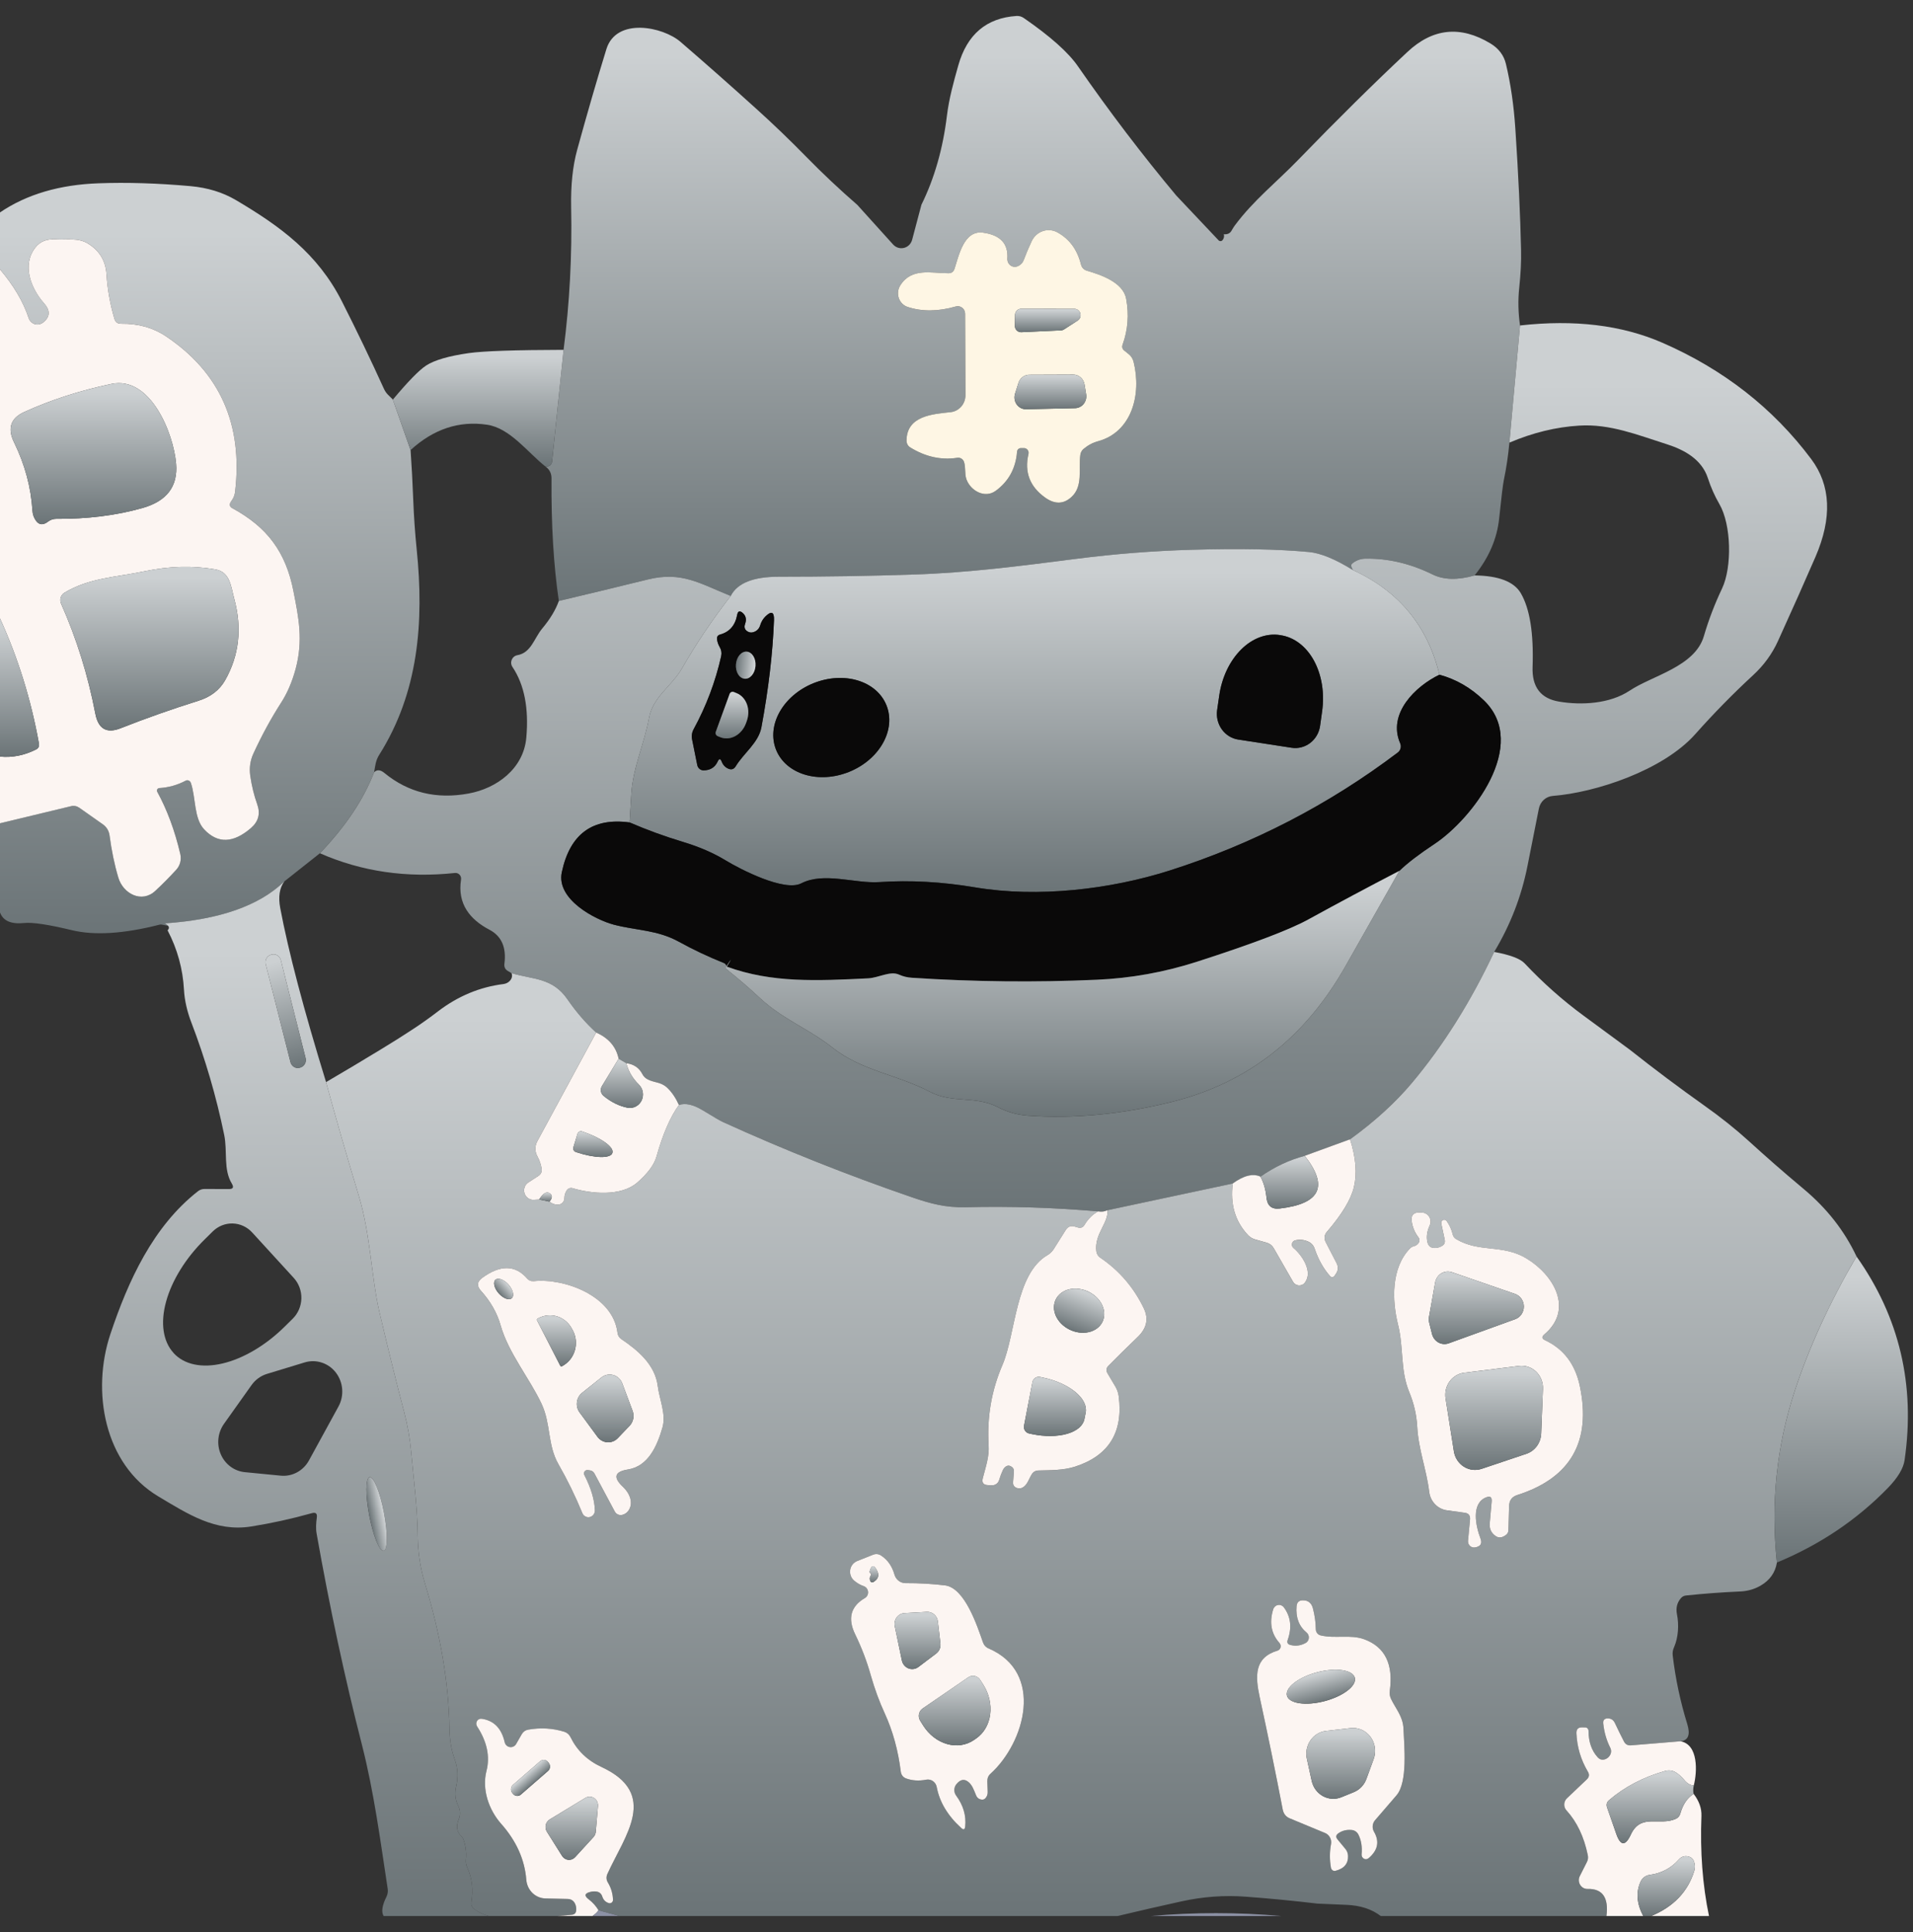
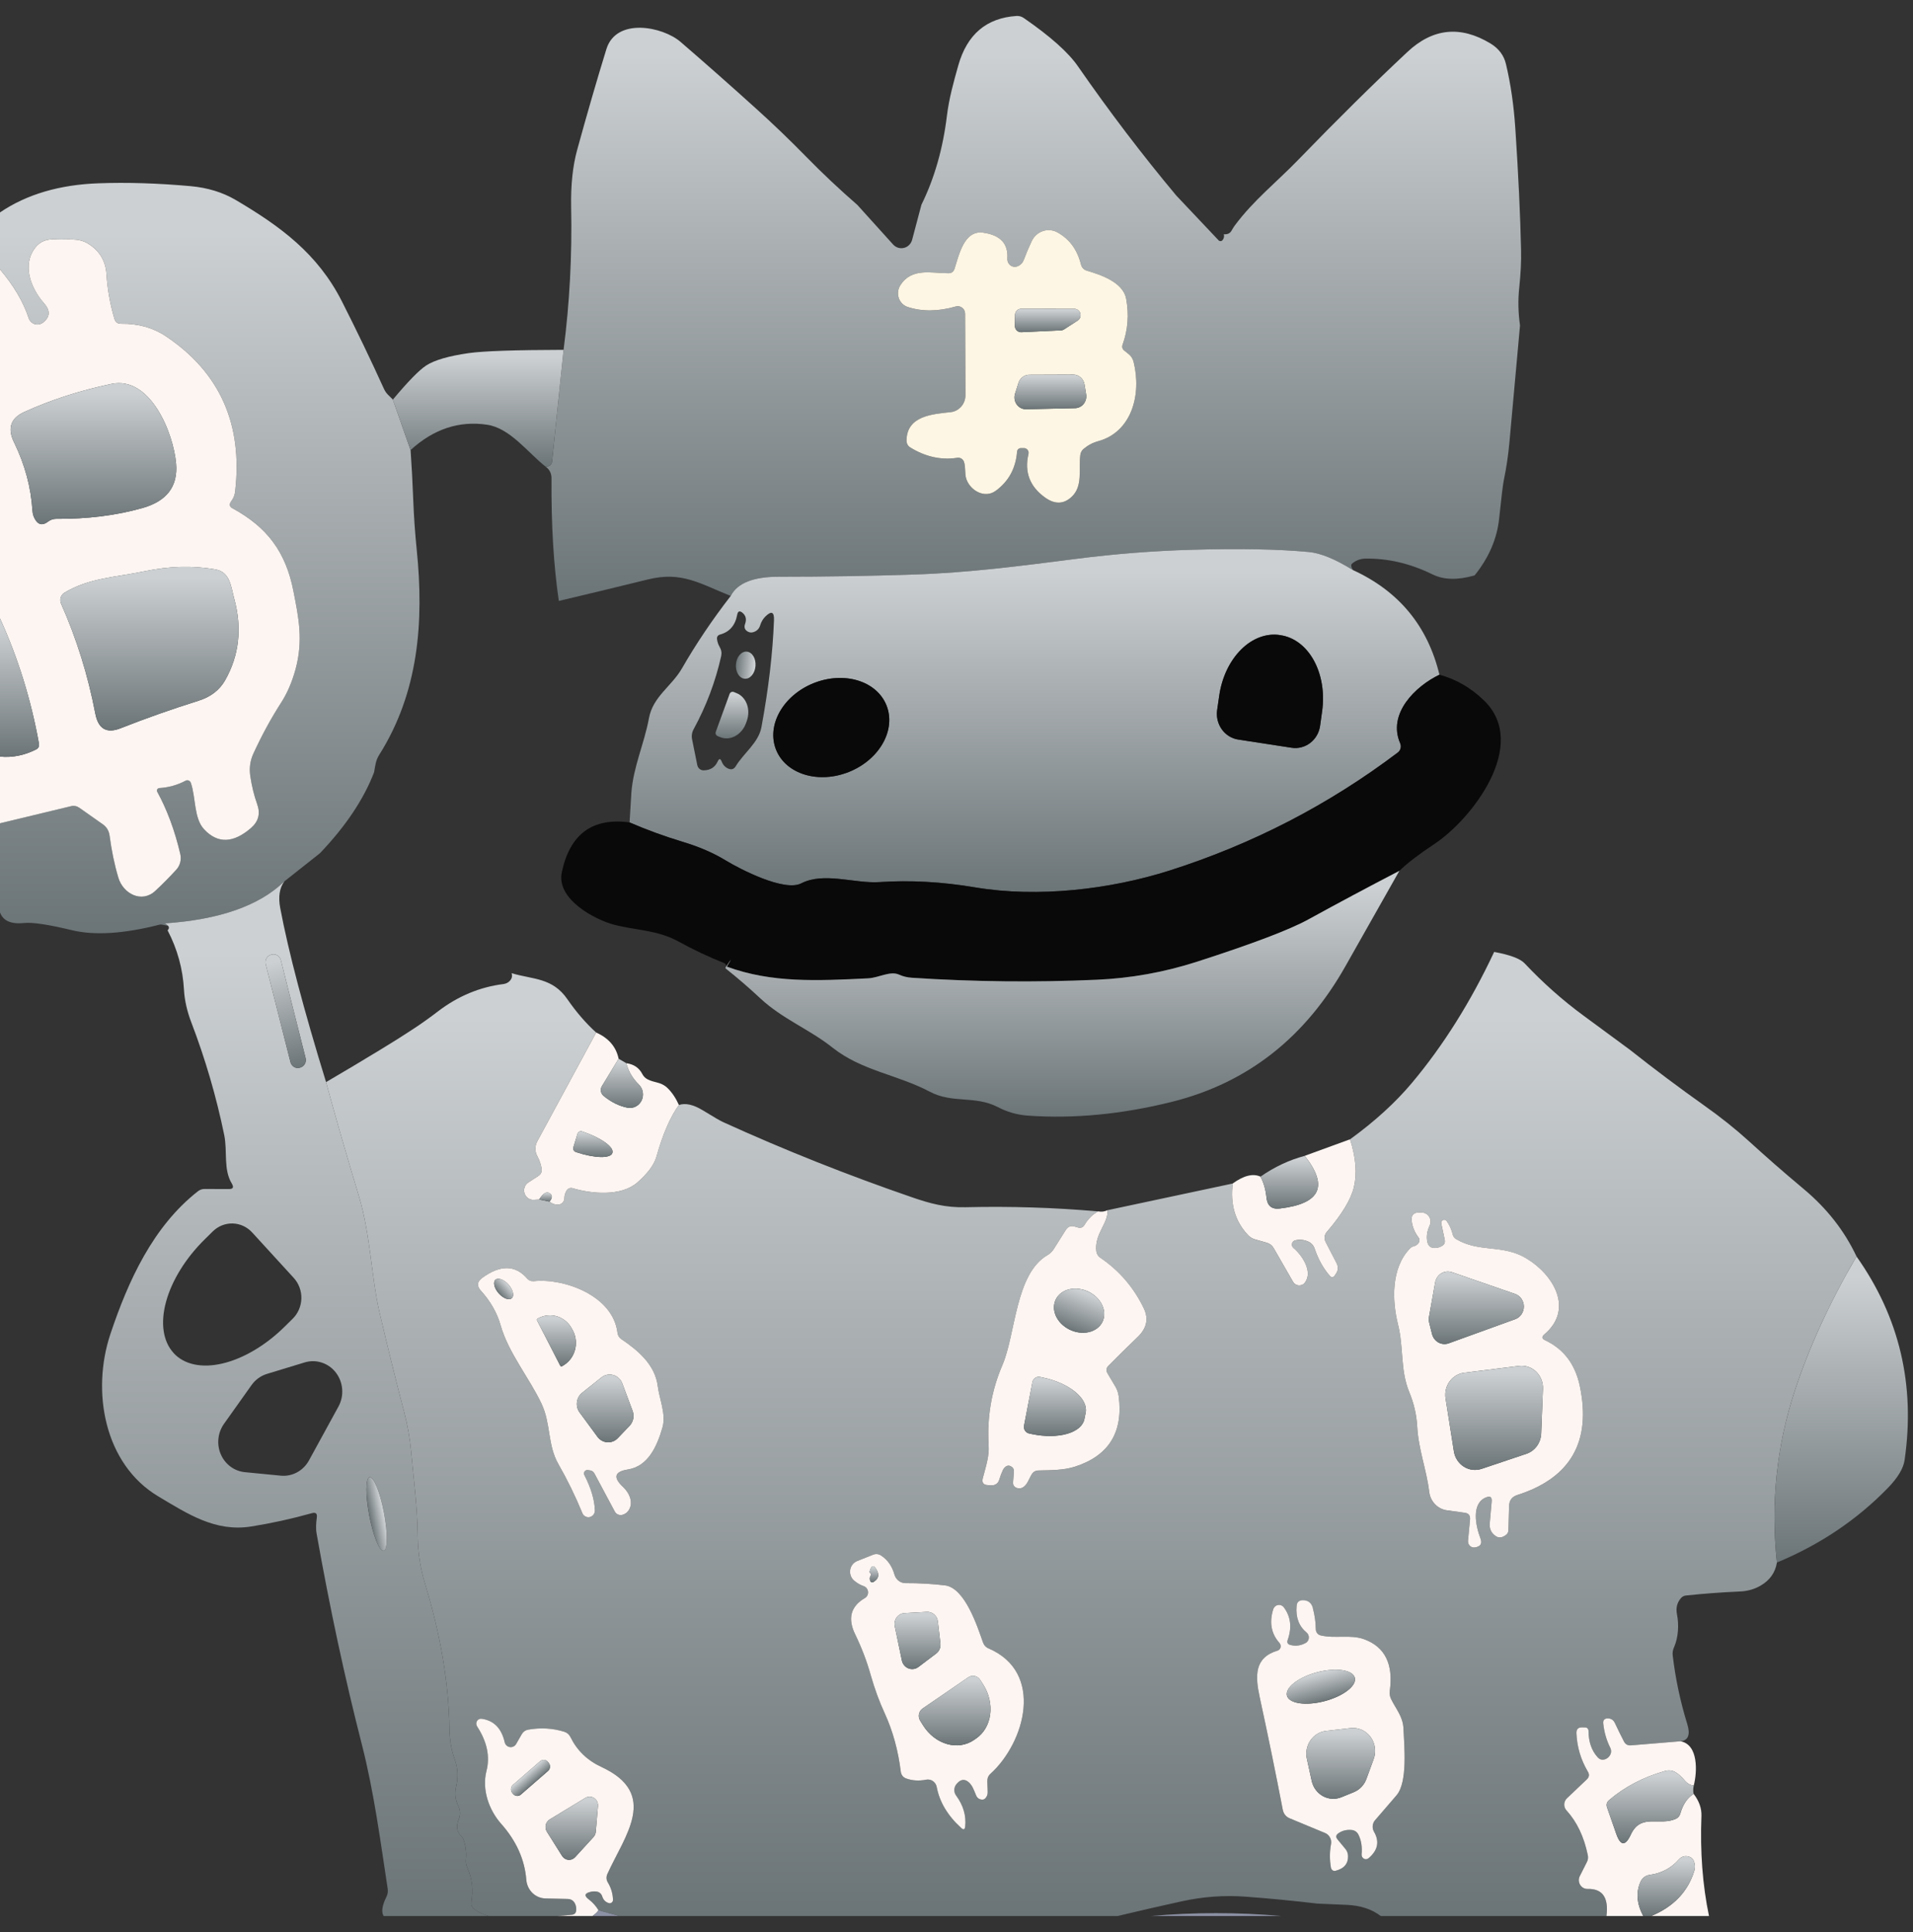
<svg xmlns="http://www.w3.org/2000/svg" width="100" height="101" viewBox="0 0 100 101" fill="none">
  <rect x="0" y="0" width="100" height="101" fill="#333333" stroke="none" />
  <path d="M61.491 10.225L63.7 12.563C63.714 12.578 63.73 12.589 63.748 12.596C63.765 12.603 63.785 12.606 63.804 12.606C63.823 12.605 63.842 12.6 63.86 12.591C63.878 12.582 63.893 12.57 63.906 12.555C63.982 12.462 64.005 12.358 63.974 12.245C64.167 12.265 64.305 12.198 64.386 12.044C64.434 11.957 64.486 11.874 64.542 11.796C65.522 10.473 66.738 9.518 67.853 8.366C69.915 6.237 71.819 4.355 73.567 2.72C74.896 1.472 76.346 1.324 77.917 2.275C78.346 2.537 78.614 2.893 78.721 3.344C78.968 4.374 79.132 5.502 79.213 6.73C79.373 9.135 79.472 11.252 79.512 13.078C79.526 13.666 79.493 14.325 79.415 15.055C79.348 15.697 79.362 16.351 79.457 17.014L78.902 23.14C78.843 23.797 78.745 24.457 78.607 25.12C78.562 25.339 78.482 25.999 78.367 27.101C78.258 28.16 77.83 29.153 77.084 30.081C76.203 30.334 75.47 30.317 74.884 30.029C73.719 29.456 72.544 29.181 71.358 29.204C71.107 29.21 70.867 29.302 70.676 29.466C70.609 29.524 70.624 29.636 70.722 29.802C69.797 29.229 69.031 28.915 68.425 28.86C66.807 28.708 64.76 28.669 62.287 28.742C60.278 28.8 58.264 28.959 56.245 29.217C53.367 29.584 50.636 29.946 47.746 30.038C45.46 30.113 43.113 30.151 40.707 30.151C39.377 30.151 38.541 30.486 38.199 31.155C36.6 30.518 35.649 29.854 33.874 30.291C32.314 30.675 30.76 31.05 29.212 31.416C28.94 29.567 28.812 27.431 28.829 25.011C28.832 24.75 28.727 24.542 28.514 24.387C28.592 24.402 28.668 24.384 28.741 24.335C28.774 24.312 28.801 24.281 28.822 24.246C28.842 24.211 28.855 24.171 28.859 24.13L29.46 18.288C29.777 15.839 29.909 13.353 29.856 10.831C29.833 9.676 29.939 8.677 30.171 7.834C30.696 5.923 31.205 4.167 31.699 2.567C32.216 0.896 34.652 1.389 35.578 2.192C36.913 3.344 38.24 4.516 39.558 5.709C40.419 6.486 41.289 7.322 42.167 8.218C42.997 9.067 43.881 9.899 44.817 10.713L46.69 12.786C46.762 12.864 46.853 12.922 46.953 12.952C47.054 12.982 47.16 12.984 47.261 12.958C47.362 12.932 47.454 12.878 47.529 12.803C47.603 12.727 47.656 12.633 47.683 12.528L48.166 10.705C48.845 9.329 49.29 7.776 49.5 6.045C49.61 5.146 49.849 4.287 50.093 3.423C50.551 1.8 51.565 0.937 53.136 0.835C53.273 0.827 53.399 0.861 53.514 0.94C54.897 1.894 55.839 2.733 56.342 3.458C58.002 5.851 59.719 8.107 61.491 10.225ZM53.531 23.427C53.567 23.428 53.603 23.436 53.636 23.453C53.669 23.47 53.697 23.494 53.719 23.524C53.742 23.554 53.757 23.588 53.765 23.625C53.772 23.663 53.771 23.701 53.762 23.737C53.541 24.686 53.834 25.446 54.642 26.019C55.144 26.374 55.601 26.361 56.013 25.98C56.623 25.422 56.375 24.527 56.472 23.785C56.489 23.66 56.544 23.557 56.636 23.476C56.866 23.281 57.124 23.144 57.41 23.065C59.152 22.585 59.686 20.644 59.257 18.916C59.215 18.75 59.128 18.615 58.996 18.51L58.773 18.331C58.667 18.247 58.637 18.141 58.685 18.013C58.96 17.248 59.022 16.452 58.87 15.626C58.715 14.754 57.536 14.365 56.813 14.152C56.653 14.102 56.55 13.993 56.506 13.824C56.315 13.056 55.908 12.499 55.285 12.153C55.169 12.088 55.04 12.048 54.908 12.035C54.776 12.023 54.643 12.038 54.516 12.08C54.389 12.123 54.272 12.191 54.172 12.282C54.071 12.372 53.989 12.483 53.931 12.607C53.779 12.93 53.64 13.259 53.514 13.593C53.466 13.724 53.382 13.823 53.262 13.89C53.166 13.945 53.068 13.963 52.967 13.942C52.876 13.922 52.795 13.869 52.738 13.792C52.682 13.715 52.654 13.62 52.66 13.523C52.713 12.735 52.286 12.281 51.377 12.162C50.375 12.031 50.119 13.388 49.896 14.051C49.845 14.208 49.74 14.287 49.58 14.287C48.676 14.287 47.649 13.981 47.06 14.924C46.999 15.021 46.96 15.131 46.947 15.246C46.934 15.361 46.947 15.477 46.984 15.586C47.022 15.695 47.083 15.794 47.163 15.874C47.244 15.954 47.341 16.015 47.447 16.049C48.202 16.297 49.04 16.288 49.963 16.023C50.021 16.007 50.081 16.005 50.139 16.017C50.198 16.028 50.253 16.054 50.3 16.091C50.347 16.128 50.386 16.176 50.412 16.231C50.438 16.286 50.451 16.346 50.451 16.407L50.468 20.657C50.469 20.877 50.391 21.09 50.249 21.255C50.106 21.419 49.91 21.523 49.698 21.547C48.768 21.647 47.392 21.73 47.388 23.039C47.388 23.111 47.406 23.181 47.44 23.243C47.474 23.305 47.523 23.357 47.582 23.393C48.378 23.884 49.2 24.065 50.047 23.934C50.119 23.922 50.193 23.937 50.256 23.976C50.319 24.015 50.367 24.076 50.392 24.148C50.489 24.431 50.417 24.767 50.519 25.055C50.733 25.657 51.482 26.08 52.054 25.657C52.727 25.163 53.098 24.483 53.165 23.619C53.168 23.567 53.19 23.519 53.227 23.483C53.264 23.447 53.312 23.427 53.363 23.427H53.531Z" fill="url(#paint0_linear_9950_45240)" />
  <path d="M20.536 20.887L21.462 23.527C21.521 24.368 21.567 25.23 21.601 26.114C21.634 26.993 21.695 27.863 21.782 28.723C22.173 32.524 21.874 36.211 19.825 39.457C19.632 39.762 19.619 40.028 19.556 40.369C19.015 41.782 18.071 43.194 16.724 44.605L14.865 46.076C13.563 47.347 11.478 48.08 8.608 48.275C8.911 48.408 8.868 48.43 8.478 48.34C8.433 48.328 8.387 48.328 8.339 48.34C6.468 48.817 4.941 48.913 3.757 48.628C2.54 48.334 1.71 48.209 1.266 48.253C0.582 48.325 0.16 48.141 0 47.699V43.039L3.711 42.144C3.868 42.107 4.014 42.134 4.149 42.227L5.381 43.096C5.474 43.16 5.553 43.244 5.612 43.343C5.671 43.441 5.71 43.552 5.726 43.667C5.833 44.476 5.987 45.216 6.189 45.888C6.437 46.713 7.405 47.236 8.12 46.569C8.505 46.211 8.869 45.843 9.214 45.465C9.312 45.358 9.383 45.227 9.42 45.085C9.457 44.942 9.458 44.792 9.425 44.649C9.139 43.421 8.737 42.336 8.221 41.394C8.21 41.375 8.205 41.353 8.204 41.331C8.204 41.308 8.209 41.286 8.219 41.267C8.229 41.247 8.244 41.23 8.262 41.218C8.28 41.206 8.301 41.199 8.322 41.198C8.81 41.169 9.272 41.039 9.707 40.809C9.731 40.797 9.757 40.79 9.784 40.789C9.812 40.788 9.839 40.793 9.864 40.803C9.89 40.814 9.913 40.83 9.932 40.851C9.951 40.871 9.966 40.896 9.976 40.923C10.241 41.682 10.127 42.773 10.67 43.353C11.38 44.112 12.2 44.086 13.131 43.275C13.516 42.937 13.619 42.524 13.443 42.035C13.28 41.582 13.159 41.086 13.081 40.547C13.025 40.14 13.079 39.756 13.245 39.396C13.688 38.433 14.172 37.544 14.697 36.73C15.019 36.23 15.271 35.642 15.454 34.967C15.854 33.462 15.618 32.319 15.336 30.883C14.941 28.872 13.977 27.558 12.151 26.568C12.002 26.487 11.974 26.375 12.067 26.232L12.138 26.123C12.223 25.995 12.273 25.854 12.29 25.7C12.702 22.177 11.496 19.469 8.671 17.576C8.001 17.128 7.22 16.91 6.328 16.921C6.148 16.924 6.032 16.835 5.979 16.655C5.754 15.899 5.617 15.125 5.566 14.334C5.522 13.633 5.198 13.098 4.595 12.728C4.077 12.41 3.475 12.549 2.903 12.51C2.446 12.481 2.097 12.621 1.855 12.929C1.136 13.841 1.603 15.058 2.301 15.852C2.641 16.233 2.623 16.569 2.247 16.86C2.186 16.908 2.115 16.94 2.04 16.954C1.965 16.968 1.887 16.963 1.814 16.94C1.741 16.917 1.675 16.877 1.62 16.822C1.565 16.767 1.523 16.699 1.498 16.625C1.217 15.775 0.718 14.927 0 14.081V11.105C1.388 10.163 3.106 9.655 5.154 9.582C6.632 9.527 8.234 9.577 9.959 9.731C10.854 9.812 11.642 10.054 12.323 10.455C14.659 11.834 16.602 13.252 17.873 15.756C18.65 17.289 19.381 18.809 20.065 20.316C20.119 20.435 20.187 20.538 20.271 20.625C20.378 20.736 20.466 20.823 20.536 20.887Z" fill="url(#paint1_linear_9950_45240)" />
  <path d="M53.531 23.426H53.363C53.312 23.426 53.264 23.446 53.227 23.481C53.19 23.517 53.168 23.566 53.165 23.618C53.098 24.482 52.727 25.161 52.054 25.656C51.482 26.079 50.733 25.656 50.518 25.053C50.417 24.765 50.489 24.43 50.392 24.146C50.367 24.074 50.319 24.014 50.256 23.975C50.193 23.936 50.119 23.921 50.047 23.932C49.2 24.063 48.378 23.883 47.582 23.391C47.523 23.355 47.474 23.304 47.44 23.242C47.406 23.18 47.388 23.109 47.388 23.038C47.392 21.729 48.768 21.646 49.698 21.546C49.91 21.522 50.106 21.418 50.249 21.253C50.391 21.089 50.469 20.876 50.468 20.655L50.451 16.406C50.451 16.345 50.438 16.284 50.412 16.229C50.386 16.174 50.347 16.127 50.3 16.09C50.253 16.052 50.198 16.027 50.139 16.015C50.081 16.003 50.021 16.006 49.963 16.022C49.04 16.287 48.202 16.295 47.447 16.048C47.341 16.013 47.243 15.953 47.163 15.873C47.083 15.792 47.022 15.694 46.984 15.585C46.947 15.476 46.934 15.359 46.947 15.244C46.96 15.129 46.999 15.019 47.06 14.922C47.649 13.98 48.676 14.285 49.58 14.285C49.74 14.285 49.845 14.207 49.896 14.05C50.119 13.386 50.375 12.03 51.377 12.161C52.285 12.28 52.713 12.733 52.66 13.522C52.654 13.618 52.682 13.714 52.738 13.791C52.795 13.868 52.876 13.921 52.967 13.941C53.068 13.961 53.166 13.944 53.262 13.888C53.382 13.821 53.466 13.723 53.514 13.592C53.64 13.257 53.779 12.928 53.931 12.605C53.989 12.481 54.071 12.371 54.172 12.28C54.272 12.19 54.389 12.121 54.516 12.079C54.642 12.036 54.776 12.021 54.908 12.034C55.04 12.046 55.169 12.086 55.285 12.152C55.908 12.498 56.315 13.055 56.506 13.823C56.55 13.992 56.653 14.101 56.813 14.15C57.536 14.364 58.714 14.752 58.87 15.625C59.022 16.451 58.96 17.246 58.685 18.011C58.637 18.139 58.667 18.246 58.773 18.33L58.996 18.509C59.128 18.613 59.215 18.749 59.257 18.915C59.686 20.642 59.152 22.584 57.41 23.064C57.124 23.142 56.866 23.279 56.636 23.474C56.543 23.555 56.489 23.659 56.472 23.784C56.375 24.526 56.623 25.42 56.013 25.979C55.601 26.36 55.144 26.373 54.642 26.018C53.834 25.445 53.541 24.684 53.762 23.736C53.771 23.699 53.772 23.661 53.765 23.624C53.757 23.587 53.742 23.552 53.719 23.523C53.697 23.493 53.669 23.468 53.636 23.452C53.603 23.435 53.567 23.426 53.531 23.426ZM55.471 17.27C55.526 17.267 55.58 17.248 55.626 17.217L56.337 16.755C56.395 16.716 56.44 16.66 56.464 16.593C56.488 16.526 56.491 16.453 56.472 16.384C56.453 16.316 56.414 16.256 56.359 16.212C56.304 16.169 56.238 16.145 56.169 16.144L53.379 16.14C53.296 16.14 53.216 16.173 53.156 16.234C53.096 16.294 53.062 16.376 53.06 16.462L53.051 17.03C53.051 17.075 53.059 17.119 53.075 17.161C53.092 17.203 53.117 17.24 53.148 17.272C53.179 17.303 53.216 17.328 53.256 17.344C53.297 17.36 53.34 17.367 53.384 17.366L55.471 17.27ZM56.203 21.336C56.289 21.334 56.373 21.312 56.45 21.273C56.528 21.233 56.596 21.177 56.65 21.108C56.704 21.039 56.744 20.958 56.765 20.872C56.787 20.785 56.79 20.695 56.775 20.608L56.691 20.097C56.667 19.952 56.594 19.821 56.485 19.727C56.377 19.632 56.239 19.581 56.097 19.582L53.804 19.591C53.68 19.591 53.558 19.633 53.457 19.709C53.356 19.785 53.28 19.891 53.241 20.014L53.06 20.581C53.03 20.675 53.023 20.775 53.038 20.873C53.053 20.971 53.091 21.063 53.148 21.143C53.205 21.222 53.279 21.286 53.365 21.33C53.45 21.373 53.545 21.395 53.64 21.393L56.203 21.336Z" fill="#FEF6E4" />
  <path d="M0 43.04V39.554C0.642 39.615 1.269 39.492 1.881 39.183C2.01 39.119 2.062 39.015 2.036 38.869C1.624 36.58 0.945 34.401 0 32.333V14.082C0.718 14.929 1.217 15.777 1.498 16.626C1.523 16.701 1.565 16.768 1.62 16.823C1.675 16.878 1.741 16.919 1.814 16.942C1.887 16.965 1.965 16.969 2.04 16.955C2.115 16.942 2.186 16.909 2.247 16.862C2.623 16.571 2.641 16.235 2.301 15.854C1.603 15.06 1.136 13.842 1.855 12.93C2.097 12.622 2.446 12.482 2.903 12.512C3.475 12.551 4.077 12.411 4.595 12.73C5.198 13.099 5.522 13.634 5.566 14.335C5.617 15.127 5.754 15.9 5.979 16.657C6.032 16.837 6.148 16.926 6.328 16.923C7.22 16.911 8.001 17.129 8.671 17.577C11.496 19.471 12.702 22.179 12.29 25.701C12.273 25.855 12.223 25.997 12.138 26.125L12.067 26.234C11.974 26.376 12.002 26.488 12.151 26.57C13.977 27.56 14.941 28.873 15.336 30.885C15.618 32.32 15.854 33.463 15.454 34.969C15.271 35.643 15.019 36.231 14.697 36.731C14.172 37.546 13.688 38.434 13.245 39.397C13.079 39.758 13.025 40.142 13.081 40.549C13.159 41.087 13.28 41.583 13.443 42.037C13.619 42.526 13.516 42.938 13.131 43.276C12.2 44.087 11.38 44.114 10.67 43.355C10.127 42.774 10.241 41.683 9.976 40.924C9.966 40.897 9.951 40.873 9.932 40.852C9.913 40.832 9.89 40.816 9.864 40.805C9.839 40.794 9.812 40.789 9.784 40.79C9.757 40.791 9.731 40.798 9.707 40.811C9.272 41.041 8.81 41.17 8.322 41.199C8.301 41.2 8.28 41.208 8.262 41.22C8.244 41.232 8.229 41.248 8.219 41.268C8.209 41.288 8.204 41.31 8.204 41.332C8.205 41.354 8.21 41.376 8.221 41.395C8.737 42.338 9.139 43.423 9.425 44.65C9.458 44.794 9.457 44.944 9.42 45.086C9.383 45.229 9.312 45.359 9.214 45.466C8.869 45.844 8.505 46.212 8.12 46.57C7.405 47.238 6.437 46.714 6.189 45.889C5.987 45.218 5.833 44.477 5.726 43.669C5.71 43.553 5.671 43.443 5.612 43.344C5.553 43.246 5.474 43.161 5.381 43.097L4.149 42.229C4.014 42.136 3.868 42.108 3.711 42.146L0 43.04ZM2.52 27.263C2.641 27.173 2.785 27.124 2.933 27.124C4.573 27.135 6.081 26.946 7.456 26.556C8.721 26.196 9.304 25.425 9.206 24.244C9.075 22.651 7.859 19.641 5.827 20.069C4.192 20.412 2.672 20.902 1.266 21.539C0.554 21.862 0.377 22.391 0.736 23.127C1.3 24.285 1.62 25.473 1.696 26.692C1.707 26.89 1.77 27.068 1.885 27.228C2.048 27.452 2.259 27.464 2.52 27.263ZM7.544 29.868C6.097 30.174 4.666 30.204 3.366 30.989C3.274 31.044 3.205 31.133 3.173 31.238C3.142 31.343 3.149 31.457 3.193 31.557C4.004 33.386 4.6 35.302 4.982 37.303C5.133 38.106 5.575 38.362 6.307 38.071C7.634 37.547 8.988 37.069 10.371 36.635C11.011 36.435 11.476 36.077 11.768 35.562C12.503 34.262 12.662 32.842 12.244 31.303C12.071 30.671 12.033 29.899 11.259 29.768C10.078 29.561 8.84 29.595 7.544 29.868Z" fill="#FCF5F2" />
  <path d="M55.471 17.271L53.384 17.367C53.34 17.368 53.297 17.361 53.256 17.345C53.216 17.329 53.179 17.304 53.148 17.273C53.117 17.241 53.092 17.204 53.075 17.162C53.059 17.12 53.051 17.076 53.051 17.031L53.06 16.463C53.062 16.377 53.097 16.295 53.156 16.235C53.216 16.174 53.296 16.141 53.38 16.141L56.169 16.145C56.238 16.146 56.304 16.17 56.359 16.213C56.414 16.256 56.453 16.317 56.472 16.386C56.491 16.454 56.488 16.527 56.464 16.594C56.44 16.661 56.395 16.717 56.337 16.756L55.626 17.218C55.58 17.25 55.526 17.267 55.471 17.271Z" fill="url(#paint2_linear_9950_45240)" />
-   <path d="M78.107 49.764C76.884 52.37 75.449 54.655 73.802 56.619C72.941 57.642 71.864 58.624 70.571 59.564L68.202 60.428C67.4 60.64 66.629 61.002 65.888 61.514C65.498 61.337 65.016 61.456 64.441 61.872L57.89 63.268C57.739 63.344 57.576 63.364 57.402 63.329C55.11 63.128 52.802 63.056 50.477 63.111C49.437 63.137 48.634 62.923 47.662 62.587C44.29 61.427 41.006 60.119 37.808 58.665C37.668 58.604 37.309 58.396 36.731 58.041C36.243 57.744 35.829 57.653 35.49 57.766C35.321 57.394 35.119 57.096 34.884 56.872C34.547 56.553 34.219 56.614 33.853 56.427C33.73 56.363 33.636 56.267 33.571 56.139C33.403 55.819 33.124 55.633 32.734 55.58L32.338 55.349C32.209 54.727 31.818 54.27 31.165 53.979C30.626 53.49 30.127 52.913 29.667 52.247C28.88 51.099 27.866 51.213 26.742 50.877L26.545 50.759C26.404 50.675 26.346 50.548 26.368 50.379C26.477 49.527 26.216 48.935 25.585 48.604C24.576 48.076 23.902 47.26 24.1 45.986C24.108 45.94 24.105 45.892 24.092 45.848C24.078 45.803 24.055 45.762 24.024 45.728C23.993 45.694 23.955 45.669 23.913 45.653C23.87 45.637 23.825 45.631 23.78 45.637C21.256 45.907 18.904 45.564 16.725 44.607C18.071 43.196 19.015 41.784 19.556 40.37C19.708 40.225 19.887 40.238 20.095 40.41C21.346 41.436 22.813 41.794 24.496 41.483C25.956 41.217 27.365 40.196 27.512 38.568C27.65 37.027 27.409 35.793 26.789 34.868C26.752 34.814 26.729 34.751 26.722 34.685C26.715 34.619 26.725 34.552 26.75 34.49C26.776 34.429 26.815 34.375 26.866 34.334C26.917 34.292 26.977 34.264 27.041 34.253C27.765 34.127 27.916 33.376 28.341 32.861C28.756 32.364 29.047 31.883 29.212 31.417C30.761 31.051 32.315 30.675 33.874 30.291C35.65 29.855 36.6 30.518 38.199 31.155C37.234 32.4 36.385 33.663 35.65 34.943C35.107 35.885 34.131 36.417 33.925 37.547C33.681 38.874 33.1 40.096 33.003 41.465C32.972 41.951 32.941 42.462 32.91 42.997C30.972 42.735 29.791 43.603 29.368 45.602C29.069 47.015 31.101 48.08 32.09 48.342C33.272 48.652 34.354 48.608 35.494 49.236C36.232 49.643 37.017 50.014 37.85 50.349C37.915 50.375 37.964 50.438 37.997 50.536C38.289 50.048 38.269 50.056 37.938 50.563C37.916 50.595 37.92 50.622 37.951 50.645C38.571 51.14 39.163 51.651 39.727 52.177C40.917 53.29 42.289 53.791 43.53 54.777C45.053 55.982 46.904 56.178 48.6 57.072C49.786 57.705 50.969 57.26 52.164 57.88C52.654 58.136 53.175 58.284 53.725 58.325C56.123 58.496 58.628 58.258 61.239 57.609C65.308 56.597 68.274 54.158 70.335 50.506C71.261 48.868 72.199 47.209 73.15 45.528C73.56 45.129 74.175 44.658 74.997 44.114C76.928 42.831 79.958 38.944 77.581 36.627C76.893 35.961 76.115 35.51 75.246 35.274C74.631 32.729 73.124 30.905 70.723 29.803C70.624 29.637 70.609 29.525 70.676 29.467C70.867 29.303 71.107 29.211 71.358 29.205C72.544 29.182 73.72 29.457 74.884 30.03C75.47 30.318 76.203 30.335 77.084 30.082C78.338 30.097 79.143 30.406 79.499 31.012C79.971 31.823 80.175 33.106 80.114 34.86C80.074 35.913 80.537 36.519 81.502 36.679C82.672 36.876 84.153 36.797 85.192 36.103C86.366 35.318 88.6 34.855 89.067 33.258C89.317 32.406 89.633 31.576 90.018 30.767C90.548 29.65 90.506 27.429 89.879 26.352C89.632 25.924 89.431 25.472 89.277 24.995C88.953 23.996 88.015 23.503 87.106 23.215C85.604 22.739 84.161 22.15 82.554 22.25C81.339 22.323 80.122 22.62 78.902 23.14L79.457 17.015C82.296 16.695 84.772 16.994 86.888 17.913C90.088 19.307 92.685 21.335 94.68 24C95.706 25.373 95.781 27.076 94.903 29.109C94.344 30.398 93.692 31.862 92.946 33.503C92.638 34.183 92.201 34.783 91.638 35.3C90.589 36.269 89.584 37.293 88.625 38.372C86.93 40.283 83.391 41.435 81.17 41.609C80.996 41.622 80.83 41.694 80.699 41.813C80.567 41.933 80.477 42.094 80.442 42.273C80.226 43.346 80.028 44.342 79.849 45.261C79.534 46.855 78.954 48.356 78.107 49.764Z" fill="url(#paint3_linear_9950_45240)" />
  <path d="M29.46 18.289L28.859 24.131C28.855 24.172 28.842 24.212 28.822 24.247C28.801 24.283 28.774 24.313 28.741 24.336C28.668 24.386 28.592 24.403 28.514 24.389C27.58 23.651 26.662 22.377 25.455 22.203C23.994 21.988 22.663 22.43 21.462 23.529L20.536 20.89C21.333 19.938 21.915 19.343 22.282 19.105C22.714 18.826 23.456 18.61 24.508 18.459C25.268 18.352 26.919 18.295 29.46 18.289Z" fill="url(#paint4_linear_9950_45240)" />
  <path d="M56.203 21.338L53.64 21.395C53.545 21.397 53.45 21.375 53.365 21.332C53.279 21.288 53.205 21.224 53.148 21.144C53.091 21.065 53.053 20.973 53.038 20.875C53.023 20.777 53.03 20.677 53.06 20.583L53.241 20.016C53.28 19.893 53.356 19.786 53.457 19.71C53.558 19.634 53.68 19.593 53.804 19.593L56.097 19.584C56.239 19.583 56.377 19.634 56.485 19.728C56.594 19.823 56.667 19.954 56.691 20.099L56.775 20.609C56.79 20.697 56.787 20.787 56.765 20.874C56.744 20.96 56.704 21.041 56.65 21.11C56.596 21.179 56.528 21.235 56.45 21.275C56.373 21.314 56.289 21.336 56.203 21.338Z" fill="url(#paint5_linear_9950_45240)" />
  <path d="M2.52 27.263C2.259 27.464 2.048 27.452 1.885 27.228C1.77 27.068 1.707 26.89 1.696 26.692C1.62 25.473 1.3 24.285 0.736 23.127C0.377 22.391 0.554 21.862 1.266 21.539C2.672 20.902 4.192 20.412 5.827 20.069C7.86 19.641 9.075 22.651 9.206 24.244C9.304 25.425 8.721 26.196 7.456 26.556C6.081 26.946 4.574 27.135 2.933 27.124C2.785 27.124 2.641 27.173 2.52 27.263Z" fill="url(#paint6_linear_9950_45240)" />
  <path d="M70.722 29.801C73.124 30.903 74.631 32.727 75.245 35.272C73.987 35.874 72.519 37.31 73.192 38.854C73.229 38.938 73.237 39.032 73.214 39.12C73.192 39.208 73.141 39.285 73.07 39.339C69.46 42.07 65.48 44.128 61.13 45.512C58.041 46.494 54.259 46.943 50.969 46.389C49.241 46.098 47.575 46.007 45.97 46.114C44.695 46.202 43.071 45.569 41.885 46.18C41.005 46.634 38.7 45.447 37.926 44.976C37.297 44.592 36.554 44.27 35.696 44.011C34.734 43.721 33.805 43.382 32.91 42.995C32.941 42.46 32.972 41.949 33.003 41.463C33.1 40.093 33.68 38.872 33.924 37.545C34.13 36.415 35.107 35.883 35.649 34.941C36.384 33.661 37.234 32.398 38.199 31.153C38.541 30.484 39.377 30.15 40.707 30.15C43.113 30.15 45.46 30.112 47.746 30.036C50.636 29.945 53.367 29.583 56.245 29.216C58.264 28.957 60.278 28.799 62.287 28.741C64.76 28.668 66.807 28.707 68.425 28.858C69.031 28.914 69.797 29.228 70.722 29.801ZM37.724 39.81C37.794 39.993 37.914 40.12 38.086 40.189C38.243 40.25 38.366 40.208 38.456 40.063C38.877 39.369 39.651 38.828 39.802 38.021C40.175 36.011 40.394 34.145 40.459 32.423C40.475 31.99 40.33 31.921 40.021 32.218C39.889 32.346 39.795 32.502 39.739 32.685C39.683 32.874 39.559 32.996 39.369 33.051C39.276 33.077 39.188 33.069 39.104 33.025C38.935 32.938 38.883 32.803 38.948 32.619C39.035 32.378 38.99 32.183 38.813 32.035C38.665 31.913 38.572 31.947 38.536 32.139C38.435 32.689 38.14 33.032 37.652 33.169C37.517 33.204 37.461 33.293 37.484 33.435C37.504 33.572 37.548 33.7 37.618 33.819C37.708 33.97 37.735 34.132 37.698 34.303C37.398 35.639 36.92 36.908 36.264 38.112C36.168 38.284 36.14 38.467 36.18 38.662L36.449 39.997C36.465 40.075 36.507 40.145 36.566 40.195C36.626 40.245 36.7 40.272 36.777 40.272C37.13 40.269 37.377 40.114 37.517 39.805C37.59 39.645 37.659 39.647 37.724 39.81ZM64.731 38.662L67.516 39.09C67.687 39.116 67.86 39.108 68.027 39.065C68.194 39.022 68.352 38.945 68.49 38.839C68.628 38.733 68.745 38.599 68.834 38.446C68.922 38.293 68.981 38.123 69.006 37.947L69.111 37.192C69.178 36.722 69.175 36.247 69.103 35.793C69.031 35.339 68.89 34.915 68.69 34.545C68.49 34.175 68.233 33.866 67.935 33.637C67.637 33.408 67.303 33.262 66.953 33.208L66.91 33.2C66.56 33.146 66.2 33.185 65.85 33.316C65.501 33.446 65.17 33.664 64.875 33.959C64.58 34.253 64.327 34.617 64.131 35.03C63.936 35.443 63.801 35.898 63.734 36.367L63.624 37.122C63.599 37.298 63.608 37.478 63.65 37.651C63.693 37.824 63.767 37.987 63.87 38.13C63.973 38.273 64.102 38.394 64.249 38.485C64.397 38.576 64.561 38.637 64.731 38.662ZM46.38 36.983C46.276 36.672 46.098 36.391 45.855 36.156C45.612 35.921 45.309 35.737 44.964 35.615C44.618 35.492 44.237 35.433 43.843 35.442C43.448 35.45 43.047 35.525 42.663 35.663C42.278 35.801 41.918 35.999 41.603 36.246C41.288 36.492 41.023 36.783 40.825 37.101C40.627 37.418 40.499 37.757 40.448 38.097C40.397 38.438 40.424 38.773 40.528 39.085C40.632 39.396 40.811 39.677 41.054 39.912C41.297 40.147 41.6 40.331 41.945 40.453C42.29 40.576 42.671 40.635 43.066 40.626C43.461 40.618 43.861 40.543 44.246 40.405C44.63 40.267 44.99 40.069 45.305 39.822C45.621 39.575 45.885 39.285 46.083 38.967C46.281 38.65 46.41 38.311 46.461 37.97C46.512 37.63 46.484 37.294 46.38 36.983Z" fill="url(#paint7_linear_9950_45240)" />
  <path d="M7.544 29.866C8.84 29.593 10.078 29.56 11.259 29.766C12.033 29.897 12.071 30.669 12.244 31.302C12.662 32.841 12.503 34.26 11.768 35.56C11.476 36.075 11.011 36.433 10.371 36.634C8.988 37.067 7.634 37.546 6.307 38.069C5.575 38.36 5.133 38.104 4.982 37.301C4.6 35.3 4.004 33.385 3.193 31.555C3.149 31.455 3.142 31.342 3.173 31.237C3.205 31.132 3.274 31.043 3.366 30.988C4.666 30.202 6.097 30.172 7.544 29.866Z" fill="url(#paint8_linear_9950_45240)" />
-   <path d="M37.518 39.807C37.377 40.115 37.131 40.271 36.777 40.274C36.7 40.273 36.626 40.246 36.566 40.196C36.507 40.146 36.465 40.077 36.449 39.999L36.18 38.664C36.141 38.469 36.169 38.286 36.264 38.114C36.92 36.91 37.398 35.64 37.699 34.305C37.735 34.133 37.709 33.972 37.619 33.821C37.549 33.701 37.504 33.573 37.484 33.437C37.462 33.294 37.518 33.205 37.652 33.17C38.14 33.034 38.435 32.691 38.536 32.141C38.572 31.949 38.665 31.914 38.814 32.036C38.99 32.184 39.035 32.379 38.948 32.621C38.884 32.804 38.936 32.939 39.104 33.026C39.188 33.07 39.276 33.079 39.369 33.053C39.56 32.998 39.683 32.875 39.739 32.686C39.795 32.503 39.889 32.347 40.021 32.219C40.33 31.923 40.476 31.991 40.459 32.424C40.394 34.146 40.175 36.012 39.802 38.022C39.651 38.83 38.877 39.37 38.456 40.064C38.366 40.21 38.243 40.252 38.086 40.191C37.915 40.121 37.794 39.994 37.724 39.811C37.659 39.648 37.591 39.647 37.518 39.807ZM38.926 35.485C38.993 35.491 39.061 35.478 39.126 35.448C39.191 35.417 39.251 35.37 39.304 35.308C39.357 35.246 39.401 35.172 39.433 35.088C39.466 35.004 39.486 34.913 39.493 34.82C39.508 34.632 39.469 34.447 39.383 34.306C39.298 34.165 39.174 34.079 39.038 34.067C38.971 34.062 38.903 34.074 38.838 34.105C38.773 34.135 38.713 34.182 38.66 34.244C38.607 34.306 38.563 34.381 38.531 34.465C38.498 34.548 38.478 34.639 38.47 34.733C38.455 34.92 38.495 35.105 38.58 35.246C38.666 35.388 38.79 35.473 38.926 35.485ZM38.14 36.277L37.417 38.262C37.402 38.306 37.404 38.353 37.423 38.395C37.442 38.437 37.476 38.469 37.518 38.485L37.657 38.541C37.779 38.59 37.912 38.61 38.045 38.599C38.179 38.589 38.312 38.549 38.436 38.481C38.561 38.413 38.674 38.319 38.77 38.205C38.865 38.09 38.942 37.957 38.995 37.813L39.037 37.695C39.142 37.404 39.144 37.087 39.043 36.813C38.942 36.539 38.746 36.33 38.498 36.233L38.359 36.177C38.339 36.168 38.316 36.164 38.294 36.165C38.272 36.165 38.25 36.17 38.23 36.18C38.209 36.189 38.191 36.202 38.176 36.219C38.16 36.236 38.148 36.255 38.14 36.277Z" fill="#0A0909" />
  <path d="M0 32.332C0.945 34.4 1.624 36.579 2.036 38.868C2.062 39.013 2.01 39.118 1.881 39.182C1.269 39.49 0.642 39.614 0 39.553V32.332Z" fill="url(#paint9_linear_9950_45240)" />
  <path d="M64.731 38.663C64.561 38.638 64.397 38.578 64.249 38.486C64.102 38.395 63.973 38.275 63.87 38.131C63.767 37.988 63.693 37.826 63.65 37.653C63.608 37.48 63.599 37.3 63.624 37.123L63.734 36.368C63.8 35.899 63.936 35.445 64.131 35.031C64.327 34.618 64.58 34.254 64.875 33.96C65.169 33.666 65.501 33.447 65.85 33.317C66.2 33.187 66.56 33.147 66.91 33.201L66.953 33.21C67.303 33.263 67.637 33.409 67.935 33.638C68.233 33.868 68.49 34.176 68.69 34.546C68.89 34.916 69.031 35.34 69.103 35.794C69.175 36.248 69.178 36.724 69.111 37.193L69.006 37.948C68.981 38.125 68.922 38.294 68.834 38.447C68.745 38.6 68.628 38.734 68.49 38.84C68.352 38.946 68.194 39.023 68.027 39.066C67.86 39.109 67.687 39.118 67.516 39.091L64.731 38.663Z" fill="#0A0909" />
  <path d="M38.47 34.731C38.439 35.122 38.643 35.459 38.926 35.483C39.208 35.507 39.462 35.21 39.493 34.818C39.524 34.427 39.321 34.09 39.038 34.066C38.755 34.042 38.501 34.34 38.47 34.731Z" fill="url(#paint10_linear_9950_45240)" />
  <path d="M75.246 35.272C76.115 35.507 76.893 35.958 77.581 36.624C79.958 38.941 76.928 42.828 74.997 44.111C74.175 44.655 73.56 45.126 73.15 45.525C71.515 46.374 69.927 47.222 68.387 48.069C67.406 48.607 65.47 49.341 62.581 50.272C60.87 50.825 59.118 51.14 57.326 51.219C54.123 51.361 50.904 51.326 47.67 51.114C47.429 51.099 47.206 51.046 47.001 50.953C46.534 50.739 45.928 51.118 45.381 51.145C42.718 51.275 40.345 51.393 37.997 50.534C37.964 50.435 37.914 50.372 37.85 50.346C37.017 50.012 36.231 49.641 35.494 49.233C34.354 48.605 33.272 48.649 32.09 48.339C31.101 48.077 29.069 47.013 29.368 45.599C29.791 43.601 30.972 42.732 32.91 42.994C33.805 43.381 34.734 43.72 35.696 44.011C36.554 44.27 37.297 44.591 37.926 44.975C38.7 45.446 41.005 46.633 41.885 46.179C43.071 45.569 44.695 46.201 45.97 46.114C47.575 46.006 49.241 46.098 50.969 46.389C54.259 46.943 58.041 46.493 61.13 45.512C65.48 44.127 69.46 42.069 73.07 39.338C73.141 39.285 73.192 39.208 73.214 39.119C73.237 39.031 73.229 38.937 73.192 38.854C72.519 37.309 73.987 35.874 75.246 35.272Z" fill="#0A0909" />
  <path d="M44.246 40.405C45.862 39.825 46.818 38.293 46.38 36.984C45.943 35.675 44.279 35.084 42.663 35.664C41.046 36.244 40.091 37.776 40.528 39.086C40.965 40.395 42.63 40.986 44.246 40.405Z" fill="#0A0909" />
  <path d="M38.14 36.276C38.148 36.255 38.16 36.235 38.175 36.218C38.191 36.202 38.209 36.188 38.229 36.179C38.25 36.17 38.272 36.165 38.294 36.164C38.316 36.164 38.338 36.168 38.359 36.176L38.498 36.233C38.746 36.33 38.942 36.538 39.043 36.812C39.144 37.086 39.142 37.404 39.036 37.694L38.994 37.812C38.941 37.956 38.865 38.09 38.769 38.204C38.673 38.319 38.56 38.413 38.436 38.48C38.312 38.548 38.179 38.588 38.045 38.599C37.911 38.609 37.779 38.589 37.656 38.541L37.517 38.484C37.476 38.468 37.442 38.436 37.423 38.395C37.404 38.353 37.402 38.305 37.416 38.262L38.14 36.276Z" fill="url(#paint11_linear_9950_45240)" />
  <path d="M73.15 45.525C72.199 47.207 71.261 48.866 70.335 50.504C68.274 54.156 65.308 56.595 61.239 57.607C58.627 58.255 56.123 58.494 53.724 58.322C53.175 58.282 52.654 58.133 52.163 57.877C50.969 57.258 49.786 57.703 48.6 57.07C46.904 56.176 45.053 55.979 43.53 54.775C42.289 53.789 40.917 53.287 39.726 52.175C39.163 51.648 38.571 51.138 37.951 50.643C37.92 50.62 37.916 50.592 37.938 50.56C38.269 50.054 38.289 50.046 37.997 50.534C40.345 51.394 42.718 51.276 45.381 51.145C45.928 51.119 46.534 50.739 47.001 50.953C47.206 51.046 47.429 51.1 47.67 51.115C50.904 51.327 54.123 51.362 57.326 51.219C59.118 51.141 60.87 50.825 62.581 50.273C65.47 49.342 67.406 48.607 68.387 48.069C69.927 47.223 71.515 46.375 73.15 45.525Z" fill="url(#paint12_linear_9950_45240)" />
  <path d="M14.865 46.074C14.61 46.417 14.538 46.886 14.65 47.479C15.082 49.763 15.88 52.792 17.044 56.568C17.555 58.447 18.126 60.429 18.757 62.514C19.363 64.513 19.422 66.821 19.83 68.566C20.256 70.387 20.689 72.141 21.13 73.828C21.312 74.529 21.433 75.21 21.492 75.87C21.626 77.353 21.82 78.776 21.837 80.285C21.848 81.161 21.975 81.997 22.22 82.794C23.033 85.459 23.458 87.984 23.494 90.369C23.506 90.974 23.598 91.51 23.772 91.979C23.935 92.421 23.959 92.896 23.843 93.405C23.762 93.763 23.8 94.098 23.957 94.409C24.011 94.515 24.041 94.632 24.046 94.752C24.05 94.872 24.028 94.992 23.982 95.103C23.831 95.475 23.877 95.773 24.121 95.997C24.163 96.037 24.196 96.086 24.218 96.141C24.344 96.478 24.39 96.83 24.357 97.197C24.34 97.351 24.364 97.496 24.428 97.633C24.678 98.183 24.75 98.782 24.643 99.431C24.618 99.591 24.671 99.717 24.803 99.81C25.022 99.968 25.27 100.085 25.547 100.164H20.053C19.924 99.949 19.974 99.611 20.204 99.152C20.266 99.024 20.287 98.888 20.267 98.746C19.88 96.215 19.556 93.711 18.917 91.202C18.027 87.732 17.239 84.058 16.552 80.181C16.502 79.915 16.523 79.605 16.561 79.339C16.591 79.126 16.507 79.048 16.308 79.103C15.236 79.403 14.178 79.635 13.131 79.801C11.259 80.098 9.824 79.151 8.272 78.226C5.44 76.533 4.776 72.733 5.768 69.749C6.698 66.965 7.998 64.111 10.354 62.27C10.45 62.196 10.567 62.157 10.687 62.157L11.97 62.161C12.183 62.161 12.234 62.068 12.122 61.882C11.663 61.131 11.899 60.185 11.718 59.321C11.305 57.316 10.73 55.352 9.993 53.426C9.795 52.911 9.648 52.309 9.618 51.755C9.559 50.656 9.273 49.616 8.76 48.635C8.889 48.505 8.838 48.384 8.608 48.273C11.478 48.078 13.563 47.345 14.865 46.074ZM14.679 50.19C14.652 50.086 14.587 49.997 14.498 49.942C14.408 49.888 14.302 49.873 14.201 49.9L14.169 49.909C14.068 49.936 13.982 50.004 13.93 50.097C13.878 50.19 13.863 50.3 13.889 50.404L15.185 55.528C15.212 55.632 15.277 55.721 15.367 55.775C15.456 55.83 15.563 55.845 15.663 55.818L15.696 55.809C15.796 55.781 15.882 55.714 15.934 55.621C15.987 55.528 16.001 55.417 15.975 55.313L14.679 50.19ZM15.353 66.803L13.182 64.43C12.916 64.139 12.55 63.971 12.165 63.96C11.779 63.949 11.405 64.098 11.124 64.373L10.691 64.801C10.204 65.28 9.777 65.813 9.432 66.37C9.087 66.927 8.832 67.496 8.682 68.046C8.531 68.597 8.488 69.117 8.555 69.576C8.622 70.036 8.797 70.427 9.071 70.726L9.075 70.735C9.349 71.034 9.717 71.236 10.156 71.329C10.596 71.423 11.099 71.405 11.637 71.278C12.175 71.151 12.737 70.916 13.292 70.588C13.847 70.26 14.383 69.844 14.869 69.365L15.303 68.937C15.582 68.661 15.744 68.281 15.754 67.881C15.763 67.481 15.619 67.093 15.353 66.803ZM17.692 73.531C17.843 73.256 17.911 72.941 17.887 72.625C17.864 72.31 17.75 72.009 17.561 71.761C17.372 71.513 17.115 71.329 16.824 71.234C16.534 71.138 16.222 71.134 15.929 71.223L13.952 71.825C13.629 71.924 13.347 72.129 13.148 72.41L11.709 74.434C11.548 74.661 11.447 74.928 11.418 75.208C11.388 75.488 11.431 75.771 11.542 76.028C11.653 76.285 11.828 76.507 12.049 76.671C12.27 76.835 12.529 76.935 12.799 76.961L14.676 77.144C14.97 77.173 15.266 77.113 15.528 76.971C15.79 76.829 16.007 76.612 16.152 76.346L17.692 73.531ZM20.054 81.073C20.156 81.052 20.215 80.829 20.218 80.453C20.221 80.077 20.168 79.579 20.07 79.068C20.022 78.815 19.964 78.567 19.901 78.337C19.837 78.107 19.768 77.901 19.698 77.729C19.628 77.558 19.559 77.424 19.494 77.337C19.429 77.25 19.369 77.21 19.319 77.221C19.217 77.242 19.158 77.465 19.155 77.841C19.152 78.216 19.205 78.715 19.303 79.225C19.351 79.478 19.409 79.727 19.473 79.957C19.537 80.186 19.605 80.393 19.675 80.564C19.745 80.736 19.814 80.869 19.88 80.956C19.945 81.043 20.004 81.083 20.054 81.073Z" fill="url(#paint13_linear_9950_45240)" />
-   <path d="M78.106 49.764C78.937 49.918 79.465 50.116 79.693 50.357C80.655 51.378 81.68 52.288 82.768 53.088C84.356 54.258 85.164 54.852 85.192 54.873C86.482 55.894 87.784 56.87 89.096 57.8C89.943 58.4 90.716 59.016 91.415 59.651C92.361 60.51 93.081 61.147 94.288 62.159C95.497 63.169 96.417 64.344 97.048 65.685C95.651 68.073 94.578 70.404 93.829 72.679C92.87 75.588 92.556 78.589 92.887 81.684C92.8 82.211 92.515 82.614 92.033 82.893C91.713 83.079 91.356 83.181 90.96 83.198C89.987 83.242 89.047 83.312 88.141 83.408C88.034 83.416 87.945 83.462 87.872 83.543C87.667 83.779 87.597 84.059 87.661 84.385C87.771 84.939 87.737 85.598 87.506 86.122C87.445 86.253 87.422 86.398 87.439 86.54C87.582 87.753 87.835 88.95 88.2 90.131C88.371 90.684 88.253 90.984 87.847 91.03L85.251 91.244C85.088 91.255 84.967 91.187 84.889 91.039C84.732 90.733 84.576 90.416 84.422 90.088C84.343 89.916 84.216 89.832 84.039 89.835C83.865 89.838 83.788 89.928 83.808 90.105C83.858 90.562 83.979 90.979 84.169 91.357C84.237 91.494 84.234 91.628 84.161 91.759C84.105 91.855 84.026 91.923 83.925 91.964C83.768 92.025 83.632 91.993 83.517 91.868C83.2 91.519 83.04 91.056 83.037 90.48C83.037 90.435 83.02 90.391 82.99 90.358C82.959 90.326 82.917 90.307 82.873 90.306L82.705 90.301C82.498 90.296 82.398 90.4 82.406 90.616C82.437 91.328 82.636 91.996 83.004 92.618C83.094 92.769 83.075 92.905 82.949 93.024L81.906 94.014C81.864 94.055 81.831 94.103 81.808 94.156C81.784 94.209 81.771 94.267 81.769 94.325C81.767 94.384 81.776 94.442 81.796 94.496C81.816 94.551 81.846 94.601 81.885 94.643C82.432 95.242 82.803 96.022 83 96.981C83.028 97.112 83.011 97.236 82.949 97.352L82.583 98.076C82.547 98.147 82.529 98.227 82.532 98.307C82.535 98.387 82.558 98.465 82.599 98.533C82.64 98.601 82.697 98.657 82.765 98.694C82.833 98.732 82.91 98.751 82.987 98.748C83.77 98.728 84.099 99.201 83.976 100.166H72.178C71.715 99.809 71.125 99.614 70.407 99.582C69.419 99.541 68.906 99.519 68.867 99.516C67.621 99.368 66.372 99.247 65.118 99.154C64.007 99.07 62.888 99.151 61.761 99.399C60.661 99.64 59.546 99.896 58.416 100.166H32.384L31.286 99.865C31.157 99.647 30.989 99.458 30.781 99.298C30.529 99.109 30.554 98.978 30.857 98.906C30.955 98.879 31.055 98.872 31.156 98.884C31.324 98.898 31.435 98.99 31.488 99.159C31.544 99.327 31.657 99.438 31.825 99.49C31.851 99.498 31.879 99.499 31.905 99.494C31.932 99.488 31.957 99.477 31.979 99.46C32 99.443 32.017 99.421 32.028 99.396C32.04 99.371 32.045 99.343 32.044 99.316C32.032 98.993 31.945 98.696 31.783 98.426C31.69 98.277 31.68 98.122 31.753 97.959C32.662 95.956 34.471 93.783 31.442 92.374C30.701 92.031 30.162 91.51 29.822 90.812C29.752 90.672 29.644 90.579 29.498 90.533C28.89 90.344 28.258 90.307 27.605 90.424C27.462 90.45 27.352 90.527 27.277 90.655L26.982 91.17C26.949 91.228 26.899 91.275 26.84 91.304C26.781 91.333 26.715 91.343 26.65 91.332C26.585 91.322 26.525 91.292 26.477 91.246C26.429 91.2 26.395 91.14 26.38 91.074C26.215 90.349 25.814 89.942 25.177 89.852C25.13 89.846 25.082 89.853 25.039 89.874C24.996 89.895 24.959 89.929 24.934 89.971C24.909 90.012 24.896 90.061 24.896 90.11C24.897 90.16 24.911 90.208 24.937 90.249C25.459 91.049 25.623 91.826 25.43 92.579C25.181 93.552 25.556 94.617 26.191 95.337C26.988 96.232 27.428 97.21 27.512 98.269C27.532 98.531 27.646 98.777 27.831 98.958C28.016 99.138 28.259 99.241 28.514 99.246L29.662 99.272C29.873 99.275 30.014 99.38 30.087 99.586C30.115 99.673 30.126 99.764 30.121 99.857C30.112 100.005 30.035 100.086 29.889 100.101L29.132 100.166H25.547C25.27 100.088 25.021 99.97 24.803 99.813C24.671 99.72 24.617 99.593 24.643 99.433C24.749 98.785 24.678 98.186 24.428 97.636C24.364 97.499 24.34 97.354 24.357 97.2C24.39 96.833 24.344 96.481 24.218 96.144C24.196 96.089 24.163 96.04 24.121 96C23.877 95.776 23.831 95.478 23.982 95.105C24.028 94.995 24.05 94.875 24.045 94.755C24.041 94.635 24.011 94.518 23.957 94.412C23.8 94.1 23.762 93.766 23.843 93.408C23.958 92.899 23.934 92.423 23.772 91.981C23.598 91.513 23.505 90.976 23.494 90.371C23.458 87.986 23.033 85.461 22.219 82.797C21.975 82 21.848 81.164 21.836 80.288C21.82 78.778 21.626 77.356 21.491 75.873C21.433 75.212 21.312 74.532 21.13 73.831C20.689 72.144 20.256 70.39 19.829 68.569C19.421 66.823 19.363 64.515 18.757 62.517C18.125 60.431 17.555 58.449 17.044 56.57C18.009 56.006 18.981 55.426 19.96 54.829C20.521 54.489 21.058 54.15 21.571 53.813C22.02 53.519 22.462 53.205 22.897 52.87C23.943 52.073 25.083 51.598 26.317 51.444C26.449 51.426 26.559 51.372 26.645 51.282C26.761 51.16 26.793 51.025 26.742 50.876C27.866 51.212 28.88 51.099 29.666 52.246C30.126 52.912 30.626 53.49 31.164 53.978L28.093 59.651C27.95 59.918 27.95 60.186 28.093 60.453C28.205 60.66 28.278 60.872 28.312 61.09C28.337 61.253 28.282 61.38 28.148 61.47L27.613 61.819C27.525 61.877 27.458 61.963 27.422 62.065C27.387 62.166 27.385 62.277 27.418 62.38C27.45 62.483 27.514 62.573 27.601 62.635C27.687 62.697 27.791 62.727 27.895 62.722L28.185 62.705L28.72 62.818C28.877 62.937 29.04 62.988 29.208 62.971C29.288 62.963 29.362 62.925 29.417 62.864C29.471 62.803 29.502 62.723 29.502 62.639C29.502 62.488 29.544 62.35 29.629 62.225C29.662 62.176 29.709 62.14 29.763 62.12C29.818 62.101 29.876 62.099 29.931 62.116C30.899 62.404 32.452 62.565 33.31 61.823C33.86 61.343 34.195 60.891 34.316 60.466C34.652 59.274 35.044 58.374 35.489 57.766C35.829 57.652 36.243 57.744 36.731 58.041C37.309 58.395 37.667 58.603 37.808 58.664C41.005 60.119 44.29 61.426 47.662 62.587C48.633 62.923 49.437 63.137 50.476 63.111C52.802 63.055 55.11 63.128 57.402 63.329C57.116 63.486 56.876 63.726 56.682 64.049C56.65 64.105 56.6 64.148 56.542 64.171C56.483 64.194 56.418 64.195 56.358 64.175L56.19 64.127C55.985 64.06 55.824 64.121 55.706 64.31L55.088 65.292C55.006 65.426 54.898 65.532 54.764 65.611C53.068 66.588 53.102 69.729 52.399 71.365C51.83 72.692 51.59 74.085 51.68 75.545C51.718 76.169 51.524 76.689 51.377 77.273C51.315 77.506 51.401 77.628 51.633 77.64L51.852 77.648C51.936 77.652 52.019 77.627 52.088 77.576C52.156 77.525 52.207 77.453 52.231 77.369C52.284 77.186 52.35 77.011 52.429 76.846C52.468 76.767 52.524 76.704 52.597 76.658C52.695 76.6 52.799 76.614 52.908 76.702C52.941 76.728 52.966 76.763 52.982 76.802C52.998 76.841 53.005 76.883 53.001 76.924L52.959 77.478C52.945 77.638 53.012 77.743 53.161 77.792C53.273 77.827 53.377 77.816 53.472 77.757C53.708 77.618 53.788 77.308 53.931 77.081C54.009 76.95 54.124 76.882 54.276 76.876C54.915 76.859 55.588 76.872 56.207 76.671C57.965 76.098 58.723 74.872 58.479 72.993C58.456 72.821 58.403 72.661 58.319 72.513L57.89 71.789C57.811 71.649 57.827 71.523 57.936 71.409C58.419 70.921 58.933 70.413 59.48 69.886C59.946 69.438 60.05 68.944 59.791 68.403C59.27 67.312 58.511 66.428 57.515 65.75C57.398 65.669 57.329 65.555 57.309 65.41C57.204 64.498 57.957 63.94 57.89 63.267L64.441 61.871C64.3 62.962 64.568 63.864 65.244 64.576C65.345 64.681 65.466 64.754 65.606 64.795L66.221 64.969C66.38 65.016 66.502 65.113 66.587 65.261L67.592 67.011C67.624 67.066 67.668 67.112 67.722 67.146C67.775 67.179 67.835 67.198 67.897 67.201C67.959 67.205 68.02 67.192 68.076 67.165C68.133 67.138 68.182 67.097 68.219 67.046C68.644 66.466 68.051 65.611 67.613 65.244C67.581 65.217 67.558 65.182 67.544 65.142C67.531 65.102 67.529 65.058 67.538 65.017C67.547 64.976 67.567 64.938 67.596 64.908C67.625 64.878 67.662 64.857 67.701 64.847C67.934 64.786 68.167 64.809 68.4 64.917C68.56 64.992 68.668 65.116 68.724 65.288C68.915 65.849 69.183 66.326 69.528 66.719C69.542 66.736 69.56 66.749 69.58 66.758C69.6 66.767 69.623 66.771 69.645 66.769C69.667 66.768 69.689 66.762 69.708 66.751C69.728 66.74 69.745 66.724 69.759 66.706L69.83 66.601C69.957 66.421 69.969 66.233 69.868 66.038L69.305 64.947C69.201 64.747 69.222 64.562 69.368 64.393C70.15 63.486 70.619 62.711 70.773 62.068C70.944 61.349 70.877 60.514 70.571 59.563C71.864 58.624 72.941 57.642 73.802 56.618C75.449 54.655 76.883 52.37 78.106 49.764ZM77.976 78.499L77.875 79.638C77.85 79.917 77.949 80.137 78.174 80.297C78.348 80.422 78.538 80.399 78.746 80.227C78.778 80.2 78.803 80.165 78.822 80.127C78.84 80.089 78.85 80.047 78.851 80.004L78.885 78.743C78.893 78.441 79.036 78.246 79.314 78.159C82.105 77.266 83.195 75.365 82.583 72.456C82.342 71.316 81.736 70.519 80.766 70.065C80.597 69.987 80.585 69.886 80.728 69.764C82.297 68.433 81.199 66.627 79.777 65.781C78.536 65.039 77.328 65.501 76.116 64.777C76.021 64.719 75.961 64.635 75.935 64.524C75.876 64.277 75.773 64.047 75.624 63.835C75.602 63.805 75.57 63.783 75.535 63.774C75.499 63.764 75.462 63.767 75.429 63.783C75.396 63.798 75.369 63.825 75.353 63.858C75.337 63.891 75.334 63.929 75.342 63.966L75.519 64.803C75.552 64.957 75.502 65.071 75.367 65.144C75.258 65.208 75.139 65.241 75.01 65.244C74.794 65.25 74.662 65.144 74.614 64.925C74.555 64.655 74.596 64.368 74.736 64.066C74.767 64 74.783 63.927 74.781 63.853C74.779 63.779 74.761 63.707 74.727 63.641C74.693 63.576 74.644 63.52 74.585 63.478C74.526 63.436 74.458 63.408 74.387 63.398C73.944 63.337 73.746 63.484 73.794 63.839C73.836 64.15 73.951 64.43 74.139 64.677C74.223 64.784 74.223 64.894 74.139 65.004C74.077 65.083 73.994 65.133 73.891 65.157C73.822 65.174 73.758 65.212 73.705 65.266C72.713 66.287 72.763 67.988 73.083 69.263C73.382 70.458 73.192 71.636 73.668 72.784C73.912 73.368 74.05 73.972 74.084 74.594C74.151 75.79 74.568 76.819 74.711 77.993C74.74 78.236 74.846 78.463 75.013 78.638C75.179 78.812 75.397 78.924 75.632 78.957L76.575 79.088C76.771 79.114 76.861 79.231 76.844 79.437L76.739 80.55C76.734 80.599 76.741 80.649 76.758 80.695C76.775 80.741 76.802 80.783 76.838 80.817C76.873 80.85 76.916 80.876 76.962 80.89C77.008 80.904 77.057 80.907 77.105 80.899C77.397 80.85 77.492 80.694 77.391 80.432C77.143 79.786 76.886 78.587 77.698 78.277C77.903 78.198 77.996 78.272 77.976 78.499ZM30.849 76.872C30.896 76.879 30.941 76.897 30.979 76.924C31.018 76.951 31.05 76.987 31.072 77.029L32.136 79.018C32.172 79.087 32.229 79.141 32.298 79.173C32.367 79.206 32.445 79.214 32.519 79.197C32.645 79.168 32.749 79.103 32.83 79.001C33.15 78.587 32.906 78.054 32.574 77.74C32.035 77.24 32.118 76.934 32.822 76.824C33.865 76.658 34.341 75.637 34.631 74.625C34.829 73.931 34.471 73.159 34.383 72.456C34.24 71.331 33.327 70.58 32.481 70.009C32.363 69.93 32.296 69.818 32.279 69.673C32.039 67.731 29.498 66.815 27.908 66.976C27.765 66.991 27.645 66.943 27.55 66.832C26.933 66.125 26.153 66.115 25.211 66.802C24.933 67.005 24.911 67.234 25.143 67.487C25.645 68.039 25.989 68.644 26.174 69.302C26.582 70.737 27.676 72.046 28.312 73.394C28.804 74.446 28.615 75.537 29.191 76.544C29.659 77.362 30.077 78.217 30.445 79.11C30.477 79.184 30.532 79.245 30.602 79.282C30.672 79.319 30.753 79.329 30.829 79.312C30.906 79.294 30.974 79.25 31.023 79.186C31.072 79.122 31.098 79.043 31.097 78.962C31.08 78.409 30.896 77.792 30.546 77.112C30.531 77.084 30.524 77.052 30.526 77.02C30.527 76.988 30.538 76.957 30.555 76.931C30.573 76.904 30.598 76.883 30.627 76.87C30.655 76.856 30.687 76.851 30.718 76.854L30.849 76.872ZM45.15 82.919C45.211 82.941 45.264 82.98 45.305 83.032C45.345 83.085 45.369 83.147 45.376 83.214C45.382 83.28 45.369 83.346 45.34 83.405C45.31 83.463 45.265 83.511 45.209 83.543C44.468 83.976 44.3 84.609 44.704 85.441C45.043 86.136 45.317 86.855 45.524 87.596C45.726 88.303 45.969 88.963 46.252 89.577C46.673 90.496 46.952 91.513 47.089 92.627C47.099 92.703 47.13 92.775 47.176 92.835C47.223 92.895 47.285 92.941 47.354 92.967C47.683 93.09 48.037 93.113 48.419 93.037C48.541 93.014 48.667 93.041 48.77 93.113C48.872 93.185 48.943 93.296 48.966 93.421C49.114 94.206 49.542 94.921 50.249 95.563C50.37 95.674 50.438 95.646 50.455 95.481C50.514 94.916 50.356 94.378 49.98 93.866C49.917 93.78 49.885 93.675 49.887 93.568C49.889 93.461 49.926 93.359 49.992 93.277C50.186 93.036 50.384 92.986 50.586 93.129C50.817 93.29 50.914 93.591 51.023 93.853C51.082 93.996 51.187 94.071 51.339 94.08C51.412 94.083 51.474 94.054 51.524 93.993C51.6 93.9 51.635 93.793 51.629 93.674C51.623 93.494 51.618 93.311 51.612 93.124C51.607 92.964 51.661 92.832 51.776 92.727C53.586 91.087 54.6 87.435 51.684 86.178C51.535 86.114 51.434 86.005 51.381 85.851C51.086 85.009 50.438 83.011 49.403 82.88C48.73 82.798 48.042 82.759 47.338 82.762C47.207 82.763 47.08 82.72 46.975 82.639C46.87 82.558 46.794 82.443 46.757 82.313C46.633 81.876 46.402 81.546 46.063 81.322C45.931 81.235 45.792 81.219 45.646 81.274L44.809 81.606C44.715 81.642 44.632 81.704 44.568 81.784C44.504 81.865 44.461 81.961 44.444 82.064C44.427 82.167 44.436 82.272 44.471 82.37C44.505 82.468 44.564 82.555 44.641 82.622C44.798 82.759 44.967 82.858 45.15 82.919ZM68.783 85.17C68.777 84.798 68.725 84.43 68.627 84.067C68.549 83.787 68.369 83.652 68.089 83.661C67.898 83.667 67.794 83.77 67.777 83.971C67.727 84.558 67.901 85.016 68.299 85.345C68.341 85.379 68.373 85.424 68.394 85.474C68.415 85.525 68.423 85.581 68.417 85.635C68.412 85.69 68.393 85.743 68.363 85.788C68.333 85.833 68.292 85.87 68.244 85.895C67.981 86.034 67.713 86.066 67.441 85.991C67.309 85.953 67.267 85.866 67.314 85.729C67.542 85.083 67.474 84.516 67.112 84.027C67.077 83.98 67.029 83.944 66.975 83.922C66.921 83.901 66.863 83.895 66.806 83.905C66.749 83.915 66.695 83.942 66.652 83.981C66.608 84.02 66.575 84.071 66.557 84.128C66.341 84.82 66.451 85.409 66.885 85.895C66.912 85.925 66.931 85.963 66.941 86.003C66.95 86.044 66.949 86.086 66.939 86.126C66.928 86.165 66.908 86.201 66.88 86.231C66.853 86.26 66.818 86.281 66.78 86.292C65.564 86.658 65.606 87.605 65.854 88.752C66.284 90.722 66.683 92.672 67.053 94.603C67.098 94.825 67.222 94.977 67.424 95.062L69.267 95.825C69.376 95.87 69.467 95.952 69.523 96.058C69.58 96.164 69.6 96.287 69.578 96.406C69.502 96.816 69.501 97.227 69.574 97.64C69.579 97.668 69.589 97.694 69.604 97.717C69.619 97.741 69.638 97.761 69.661 97.776C69.683 97.791 69.709 97.801 69.735 97.805C69.761 97.81 69.788 97.809 69.814 97.802C70.271 97.682 70.488 97.416 70.466 97.003C70.457 96.878 70.415 96.768 70.34 96.672L69.915 96.157C69.819 96.04 69.832 95.937 69.952 95.847C70.154 95.701 70.391 95.642 70.663 95.668C70.736 95.675 70.805 95.701 70.865 95.742C70.926 95.784 70.975 95.841 71.008 95.908C71.157 96.202 71.213 96.546 71.177 96.942C71.173 96.987 71.182 97.033 71.203 97.073C71.224 97.112 71.255 97.145 71.294 97.166C71.332 97.188 71.376 97.197 71.42 97.193C71.463 97.189 71.504 97.171 71.539 97.143C72.027 96.733 72.122 96.272 71.825 95.76C71.771 95.667 71.747 95.559 71.756 95.451C71.765 95.344 71.807 95.243 71.875 95.162C72.262 94.711 72.637 94.276 72.999 93.857C73.596 93.168 73.403 91.257 73.365 90.362C73.335 89.734 72.973 89.346 72.717 88.822C72.652 88.689 72.63 88.547 72.649 88.399C72.843 86.997 72.398 86.097 71.316 85.698C70.588 85.432 69.797 85.677 69.031 85.493C68.96 85.476 68.897 85.434 68.852 85.376C68.807 85.317 68.783 85.245 68.783 85.17Z" fill="url(#paint14_linear_9950_45240)" />
+   <path d="M78.106 49.764C78.937 49.918 79.465 50.116 79.693 50.357C80.655 51.378 81.68 52.288 82.768 53.088C84.356 54.258 85.164 54.852 85.192 54.873C86.482 55.894 87.784 56.87 89.096 57.8C89.943 58.4 90.716 59.016 91.415 59.651C92.361 60.51 93.081 61.147 94.288 62.159C95.497 63.169 96.417 64.344 97.048 65.685C95.651 68.073 94.578 70.404 93.829 72.679C92.87 75.588 92.556 78.589 92.887 81.684C92.8 82.211 92.515 82.614 92.033 82.893C91.713 83.079 91.356 83.181 90.96 83.198C89.987 83.242 89.047 83.312 88.141 83.408C88.034 83.416 87.945 83.462 87.872 83.543C87.667 83.779 87.597 84.059 87.661 84.385C87.771 84.939 87.737 85.598 87.506 86.122C87.445 86.253 87.422 86.398 87.439 86.54C87.582 87.753 87.835 88.95 88.2 90.131C88.371 90.684 88.253 90.984 87.847 91.03L85.251 91.244C85.088 91.255 84.967 91.187 84.889 91.039C84.732 90.733 84.576 90.416 84.422 90.088C84.343 89.916 84.216 89.832 84.039 89.835C83.865 89.838 83.788 89.928 83.808 90.105C83.858 90.562 83.979 90.979 84.169 91.357C84.237 91.494 84.234 91.628 84.161 91.759C84.105 91.855 84.026 91.923 83.925 91.964C83.768 92.025 83.632 91.993 83.517 91.868C83.2 91.519 83.04 91.056 83.037 90.48C83.037 90.435 83.02 90.391 82.99 90.358C82.959 90.326 82.917 90.307 82.873 90.306L82.705 90.301C82.498 90.296 82.398 90.4 82.406 90.616C82.437 91.328 82.636 91.996 83.004 92.618C83.094 92.769 83.075 92.905 82.949 93.024L81.906 94.014C81.864 94.055 81.831 94.103 81.808 94.156C81.784 94.209 81.771 94.267 81.769 94.325C81.767 94.384 81.776 94.442 81.796 94.496C81.816 94.551 81.846 94.601 81.885 94.643C82.432 95.242 82.803 96.022 83 96.981C83.028 97.112 83.011 97.236 82.949 97.352L82.583 98.076C82.547 98.147 82.529 98.227 82.532 98.307C82.535 98.387 82.558 98.465 82.599 98.533C82.64 98.601 82.697 98.657 82.765 98.694C82.833 98.732 82.91 98.751 82.987 98.748C83.77 98.728 84.099 99.201 83.976 100.166H72.178C71.715 99.809 71.125 99.614 70.407 99.582C69.419 99.541 68.906 99.519 68.867 99.516C67.621 99.368 66.372 99.247 65.118 99.154C64.007 99.07 62.888 99.151 61.761 99.399C60.661 99.64 59.546 99.896 58.416 100.166H32.384L31.286 99.865C31.157 99.647 30.989 99.458 30.781 99.298C30.529 99.109 30.554 98.978 30.857 98.906C30.955 98.879 31.055 98.872 31.156 98.884C31.324 98.898 31.435 98.99 31.488 99.159C31.544 99.327 31.657 99.438 31.825 99.49C31.851 99.498 31.879 99.499 31.905 99.494C31.932 99.488 31.957 99.477 31.979 99.46C32 99.443 32.017 99.421 32.028 99.396C32.04 99.371 32.045 99.343 32.044 99.316C32.032 98.993 31.945 98.696 31.783 98.426C31.69 98.277 31.68 98.122 31.753 97.959C32.662 95.956 34.471 93.783 31.442 92.374C30.701 92.031 30.162 91.51 29.822 90.812C29.752 90.672 29.644 90.579 29.498 90.533C28.89 90.344 28.258 90.307 27.605 90.424C27.462 90.45 27.352 90.527 27.277 90.655L26.982 91.17C26.949 91.228 26.899 91.275 26.84 91.304C26.781 91.333 26.715 91.343 26.65 91.332C26.585 91.322 26.525 91.292 26.477 91.246C26.429 91.2 26.395 91.14 26.38 91.074C26.215 90.349 25.814 89.942 25.177 89.852C25.13 89.846 25.082 89.853 25.039 89.874C24.996 89.895 24.959 89.929 24.934 89.971C24.909 90.012 24.896 90.061 24.896 90.11C24.897 90.16 24.911 90.208 24.937 90.249C25.459 91.049 25.623 91.826 25.43 92.579C25.181 93.552 25.556 94.617 26.191 95.337C26.988 96.232 27.428 97.21 27.512 98.269C27.532 98.531 27.646 98.777 27.831 98.958C28.016 99.138 28.259 99.241 28.514 99.246L29.662 99.272C29.873 99.275 30.014 99.38 30.087 99.586C30.115 99.673 30.126 99.764 30.121 99.857C30.112 100.005 30.035 100.086 29.889 100.101L29.132 100.166H25.547C25.27 100.088 25.021 99.97 24.803 99.813C24.671 99.72 24.617 99.593 24.643 99.433C24.749 98.785 24.678 98.186 24.428 97.636C24.364 97.499 24.34 97.354 24.357 97.2C24.39 96.833 24.344 96.481 24.218 96.144C24.196 96.089 24.163 96.04 24.121 96C23.877 95.776 23.831 95.478 23.982 95.105C24.028 94.995 24.05 94.875 24.045 94.755C24.041 94.635 24.011 94.518 23.957 94.412C23.8 94.1 23.762 93.766 23.843 93.408C23.958 92.899 23.934 92.423 23.772 91.981C23.598 91.513 23.505 90.976 23.494 90.371C23.458 87.986 23.033 85.461 22.219 82.797C21.975 82 21.848 81.164 21.836 80.288C21.82 78.778 21.626 77.356 21.491 75.873C21.433 75.212 21.312 74.532 21.13 73.831C20.689 72.144 20.256 70.39 19.829 68.569C19.421 66.823 19.363 64.515 18.757 62.517C18.125 60.431 17.555 58.449 17.044 56.57C18.009 56.006 18.981 55.426 19.96 54.829C20.521 54.489 21.058 54.15 21.571 53.813C22.02 53.519 22.462 53.205 22.897 52.87C23.943 52.073 25.083 51.598 26.317 51.444C26.449 51.426 26.559 51.372 26.645 51.282C26.761 51.16 26.793 51.025 26.742 50.876C27.866 51.212 28.88 51.099 29.666 52.246C30.126 52.912 30.626 53.49 31.164 53.978L28.093 59.651C27.95 59.918 27.95 60.186 28.093 60.453C28.205 60.66 28.278 60.872 28.312 61.09C28.337 61.253 28.282 61.38 28.148 61.47L27.613 61.819C27.525 61.877 27.458 61.963 27.422 62.065C27.387 62.166 27.385 62.277 27.418 62.38C27.45 62.483 27.514 62.573 27.601 62.635C27.687 62.697 27.791 62.727 27.895 62.722L28.185 62.705L28.72 62.818C28.877 62.937 29.04 62.988 29.208 62.971C29.288 62.963 29.362 62.925 29.417 62.864C29.471 62.803 29.502 62.723 29.502 62.639C29.502 62.488 29.544 62.35 29.629 62.225C29.662 62.176 29.709 62.14 29.763 62.12C29.818 62.101 29.876 62.099 29.931 62.116C30.899 62.404 32.452 62.565 33.31 61.823C33.86 61.343 34.195 60.891 34.316 60.466C34.652 59.274 35.044 58.374 35.489 57.766C35.829 57.652 36.243 57.744 36.731 58.041C37.309 58.395 37.667 58.603 37.808 58.664C41.005 60.119 44.29 61.426 47.662 62.587C48.633 62.923 49.437 63.137 50.476 63.111C52.802 63.055 55.11 63.128 57.402 63.329C57.116 63.486 56.876 63.726 56.682 64.049C56.65 64.105 56.6 64.148 56.542 64.171C56.483 64.194 56.418 64.195 56.358 64.175L56.19 64.127C55.985 64.06 55.824 64.121 55.706 64.31L55.088 65.292C55.006 65.426 54.898 65.532 54.764 65.611C53.068 66.588 53.102 69.729 52.399 71.365C51.83 72.692 51.59 74.085 51.68 75.545C51.718 76.169 51.524 76.689 51.377 77.273C51.315 77.506 51.401 77.628 51.633 77.64L51.852 77.648C51.936 77.652 52.019 77.627 52.088 77.576C52.156 77.525 52.207 77.453 52.231 77.369C52.284 77.186 52.35 77.011 52.429 76.846C52.468 76.767 52.524 76.704 52.597 76.658C52.695 76.6 52.799 76.614 52.908 76.702C52.941 76.728 52.966 76.763 52.982 76.802C52.998 76.841 53.005 76.883 53.001 76.924L52.959 77.478C52.945 77.638 53.012 77.743 53.161 77.792C53.273 77.827 53.377 77.816 53.472 77.757C53.708 77.618 53.788 77.308 53.931 77.081C54.009 76.95 54.124 76.882 54.276 76.876C54.915 76.859 55.588 76.872 56.207 76.671C57.965 76.098 58.723 74.872 58.479 72.993C58.456 72.821 58.403 72.661 58.319 72.513L57.89 71.789C57.811 71.649 57.827 71.523 57.936 71.409C58.419 70.921 58.933 70.413 59.48 69.886C59.946 69.438 60.05 68.944 59.791 68.403C59.27 67.312 58.511 66.428 57.515 65.75C57.398 65.669 57.329 65.555 57.309 65.41C57.204 64.498 57.957 63.94 57.89 63.267L64.441 61.871C64.3 62.962 64.568 63.864 65.244 64.576C65.345 64.681 65.466 64.754 65.606 64.795L66.221 64.969C66.38 65.016 66.502 65.113 66.587 65.261L67.592 67.011C67.624 67.066 67.668 67.112 67.722 67.146C67.775 67.179 67.835 67.198 67.897 67.201C67.959 67.205 68.02 67.192 68.076 67.165C68.133 67.138 68.182 67.097 68.219 67.046C68.644 66.466 68.051 65.611 67.613 65.244C67.581 65.217 67.558 65.182 67.544 65.142C67.531 65.102 67.529 65.058 67.538 65.017C67.547 64.976 67.567 64.938 67.596 64.908C67.625 64.878 67.662 64.857 67.701 64.847C67.934 64.786 68.167 64.809 68.4 64.917C68.56 64.992 68.668 65.116 68.724 65.288C68.915 65.849 69.183 66.326 69.528 66.719C69.542 66.736 69.56 66.749 69.58 66.758C69.6 66.767 69.623 66.771 69.645 66.769C69.667 66.768 69.689 66.762 69.708 66.751C69.728 66.74 69.745 66.724 69.759 66.706L69.83 66.601C69.957 66.421 69.969 66.233 69.868 66.038L69.305 64.947C69.201 64.747 69.222 64.562 69.368 64.393C70.15 63.486 70.619 62.711 70.773 62.068C70.944 61.349 70.877 60.514 70.571 59.563C71.864 58.624 72.941 57.642 73.802 56.618C75.449 54.655 76.883 52.37 78.106 49.764ZM77.976 78.499L77.875 79.638C77.85 79.917 77.949 80.137 78.174 80.297C78.348 80.422 78.538 80.399 78.746 80.227C78.778 80.2 78.803 80.165 78.822 80.127C78.84 80.089 78.85 80.047 78.851 80.004L78.885 78.743C78.893 78.441 79.036 78.246 79.314 78.159C82.105 77.266 83.195 75.365 82.583 72.456C82.342 71.316 81.736 70.519 80.766 70.065C80.597 69.987 80.585 69.886 80.728 69.764C82.297 68.433 81.199 66.627 79.777 65.781C78.536 65.039 77.328 65.501 76.116 64.777C76.021 64.719 75.961 64.635 75.935 64.524C75.876 64.277 75.773 64.047 75.624 63.835C75.602 63.805 75.57 63.783 75.535 63.774C75.499 63.764 75.462 63.767 75.429 63.783C75.396 63.798 75.369 63.825 75.353 63.858C75.337 63.891 75.334 63.929 75.342 63.966L75.519 64.803C75.552 64.957 75.502 65.071 75.367 65.144C75.258 65.208 75.139 65.241 75.01 65.244C74.794 65.25 74.662 65.144 74.614 64.925C74.555 64.655 74.596 64.368 74.736 64.066C74.767 64 74.783 63.927 74.781 63.853C74.779 63.779 74.761 63.707 74.727 63.641C74.693 63.576 74.644 63.52 74.585 63.478C74.526 63.436 74.458 63.408 74.387 63.398C73.944 63.337 73.746 63.484 73.794 63.839C73.836 64.15 73.951 64.43 74.139 64.677C74.223 64.784 74.223 64.894 74.139 65.004C74.077 65.083 73.994 65.133 73.891 65.157C73.822 65.174 73.758 65.212 73.705 65.266C72.713 66.287 72.763 67.988 73.083 69.263C73.382 70.458 73.192 71.636 73.668 72.784C73.912 73.368 74.05 73.972 74.084 74.594C74.151 75.79 74.568 76.819 74.711 77.993C74.74 78.236 74.846 78.463 75.013 78.638C75.179 78.812 75.397 78.924 75.632 78.957L76.575 79.088C76.771 79.114 76.861 79.231 76.844 79.437L76.739 80.55C76.734 80.599 76.741 80.649 76.758 80.695C76.775 80.741 76.802 80.783 76.838 80.817C76.873 80.85 76.916 80.876 76.962 80.89C77.008 80.904 77.057 80.907 77.105 80.899C77.397 80.85 77.492 80.694 77.391 80.432C77.143 79.786 76.886 78.587 77.698 78.277C77.903 78.198 77.996 78.272 77.976 78.499ZM30.849 76.872C30.896 76.879 30.941 76.897 30.979 76.924C31.018 76.951 31.05 76.987 31.072 77.029L32.136 79.018C32.172 79.087 32.229 79.141 32.298 79.173C32.367 79.206 32.445 79.214 32.519 79.197C32.645 79.168 32.749 79.103 32.83 79.001C33.15 78.587 32.906 78.054 32.574 77.74C32.035 77.24 32.118 76.934 32.822 76.824C33.865 76.658 34.341 75.637 34.631 74.625C34.829 73.931 34.471 73.159 34.383 72.456C34.24 71.331 33.327 70.58 32.481 70.009C32.363 69.93 32.296 69.818 32.279 69.673C32.039 67.731 29.498 66.815 27.908 66.976C27.765 66.991 27.645 66.943 27.55 66.832C26.933 66.125 26.153 66.115 25.211 66.802C24.933 67.005 24.911 67.234 25.143 67.487C25.645 68.039 25.989 68.644 26.174 69.302C26.582 70.737 27.676 72.046 28.312 73.394C28.804 74.446 28.615 75.537 29.191 76.544C29.659 77.362 30.077 78.217 30.445 79.11C30.477 79.184 30.532 79.245 30.602 79.282C30.672 79.319 30.753 79.329 30.829 79.312C30.906 79.294 30.974 79.25 31.023 79.186C31.072 79.122 31.098 79.043 31.097 78.962C31.08 78.409 30.896 77.792 30.546 77.112C30.531 77.084 30.524 77.052 30.526 77.02C30.527 76.988 30.538 76.957 30.555 76.931C30.573 76.904 30.598 76.883 30.627 76.87C30.655 76.856 30.687 76.851 30.718 76.854L30.849 76.872ZM45.15 82.919C45.211 82.941 45.264 82.98 45.305 83.032C45.345 83.085 45.369 83.147 45.376 83.214C45.382 83.28 45.369 83.346 45.34 83.405C45.31 83.463 45.265 83.511 45.209 83.543C44.468 83.976 44.3 84.609 44.704 85.441C45.043 86.136 45.317 86.855 45.524 87.596C45.726 88.303 45.969 88.963 46.252 89.577C46.673 90.496 46.952 91.513 47.089 92.627C47.099 92.703 47.13 92.775 47.176 92.835C47.223 92.895 47.285 92.941 47.354 92.967C47.683 93.09 48.037 93.113 48.419 93.037C48.541 93.014 48.667 93.041 48.77 93.113C48.872 93.185 48.943 93.296 48.966 93.421C49.114 94.206 49.542 94.921 50.249 95.563C50.37 95.674 50.438 95.646 50.455 95.481C50.514 94.916 50.356 94.378 49.98 93.866C49.917 93.78 49.885 93.675 49.887 93.568C49.889 93.461 49.926 93.359 49.992 93.277C50.186 93.036 50.384 92.986 50.586 93.129C50.817 93.29 50.914 93.591 51.023 93.853C51.082 93.996 51.187 94.071 51.339 94.08C51.412 94.083 51.474 94.054 51.524 93.993C51.6 93.9 51.635 93.793 51.629 93.674C51.623 93.494 51.618 93.311 51.612 93.124C51.607 92.964 51.661 92.832 51.776 92.727C53.586 91.087 54.6 87.435 51.684 86.178C51.535 86.114 51.434 86.005 51.381 85.851C51.086 85.009 50.438 83.011 49.403 82.88C48.73 82.798 48.042 82.759 47.338 82.762C47.207 82.763 47.08 82.72 46.975 82.639C46.87 82.558 46.794 82.443 46.757 82.313C46.633 81.876 46.402 81.546 46.063 81.322C45.931 81.235 45.792 81.219 45.646 81.274L44.809 81.606C44.715 81.642 44.632 81.704 44.568 81.784C44.504 81.865 44.461 81.961 44.444 82.064C44.427 82.167 44.436 82.272 44.471 82.37C44.505 82.468 44.564 82.555 44.641 82.622C44.798 82.759 44.967 82.858 45.15 82.919ZM68.783 85.17C68.777 84.798 68.725 84.43 68.627 84.067C67.898 83.667 67.794 83.77 67.777 83.971C67.727 84.558 67.901 85.016 68.299 85.345C68.341 85.379 68.373 85.424 68.394 85.474C68.415 85.525 68.423 85.581 68.417 85.635C68.412 85.69 68.393 85.743 68.363 85.788C68.333 85.833 68.292 85.87 68.244 85.895C67.981 86.034 67.713 86.066 67.441 85.991C67.309 85.953 67.267 85.866 67.314 85.729C67.542 85.083 67.474 84.516 67.112 84.027C67.077 83.98 67.029 83.944 66.975 83.922C66.921 83.901 66.863 83.895 66.806 83.905C66.749 83.915 66.695 83.942 66.652 83.981C66.608 84.02 66.575 84.071 66.557 84.128C66.341 84.82 66.451 85.409 66.885 85.895C66.912 85.925 66.931 85.963 66.941 86.003C66.95 86.044 66.949 86.086 66.939 86.126C66.928 86.165 66.908 86.201 66.88 86.231C66.853 86.26 66.818 86.281 66.78 86.292C65.564 86.658 65.606 87.605 65.854 88.752C66.284 90.722 66.683 92.672 67.053 94.603C67.098 94.825 67.222 94.977 67.424 95.062L69.267 95.825C69.376 95.87 69.467 95.952 69.523 96.058C69.58 96.164 69.6 96.287 69.578 96.406C69.502 96.816 69.501 97.227 69.574 97.64C69.579 97.668 69.589 97.694 69.604 97.717C69.619 97.741 69.638 97.761 69.661 97.776C69.683 97.791 69.709 97.801 69.735 97.805C69.761 97.81 69.788 97.809 69.814 97.802C70.271 97.682 70.488 97.416 70.466 97.003C70.457 96.878 70.415 96.768 70.34 96.672L69.915 96.157C69.819 96.04 69.832 95.937 69.952 95.847C70.154 95.701 70.391 95.642 70.663 95.668C70.736 95.675 70.805 95.701 70.865 95.742C70.926 95.784 70.975 95.841 71.008 95.908C71.157 96.202 71.213 96.546 71.177 96.942C71.173 96.987 71.182 97.033 71.203 97.073C71.224 97.112 71.255 97.145 71.294 97.166C71.332 97.188 71.376 97.197 71.42 97.193C71.463 97.189 71.504 97.171 71.539 97.143C72.027 96.733 72.122 96.272 71.825 95.76C71.771 95.667 71.747 95.559 71.756 95.451C71.765 95.344 71.807 95.243 71.875 95.162C72.262 94.711 72.637 94.276 72.999 93.857C73.596 93.168 73.403 91.257 73.365 90.362C73.335 89.734 72.973 89.346 72.717 88.822C72.652 88.689 72.63 88.547 72.649 88.399C72.843 86.997 72.398 86.097 71.316 85.698C70.588 85.432 69.797 85.677 69.031 85.493C68.96 85.476 68.897 85.434 68.852 85.376C68.807 85.317 68.783 85.245 68.783 85.17Z" fill="url(#paint14_linear_9950_45240)" />
  <path d="M14.201 49.902L14.168 49.911C13.96 49.968 13.835 50.189 13.889 50.406L15.185 55.53C15.24 55.746 15.454 55.876 15.663 55.819L15.696 55.81C15.905 55.753 16.03 55.532 15.975 55.315L14.679 50.191C14.624 49.975 14.41 49.845 14.201 49.902Z" fill="url(#paint15_linear_9950_45240)" />
  <path d="M31.164 53.978C31.818 54.269 32.209 54.726 32.338 55.349L31.463 56.784C31.416 56.864 31.398 56.959 31.413 57.051C31.429 57.144 31.477 57.227 31.547 57.286C31.943 57.614 32.364 57.822 32.809 57.91C32.954 57.936 33.103 57.914 33.234 57.846C33.365 57.778 33.472 57.668 33.538 57.533C33.604 57.397 33.626 57.243 33.601 57.093C33.576 56.943 33.505 56.806 33.398 56.701C33.073 56.387 32.852 56.013 32.734 55.58C33.124 55.632 33.403 55.818 33.571 56.138C33.636 56.266 33.73 56.362 33.853 56.426C34.219 56.614 34.547 56.553 34.884 56.871C35.119 57.095 35.321 57.393 35.49 57.766C35.044 58.374 34.652 59.274 34.316 60.467C34.195 60.891 33.86 61.343 33.31 61.823C32.452 62.565 30.899 62.404 29.932 62.116C29.877 62.099 29.818 62.101 29.764 62.12C29.709 62.14 29.662 62.176 29.629 62.225C29.545 62.35 29.503 62.488 29.503 62.639C29.502 62.723 29.471 62.803 29.417 62.864C29.362 62.925 29.288 62.963 29.208 62.971C29.04 62.988 28.877 62.938 28.72 62.818C28.888 62.626 28.888 62.478 28.72 62.373C28.566 62.277 28.387 62.388 28.186 62.705L27.895 62.722C27.791 62.727 27.687 62.697 27.601 62.635C27.514 62.573 27.45 62.483 27.418 62.38C27.386 62.277 27.387 62.166 27.423 62.065C27.458 61.963 27.525 61.877 27.613 61.819L28.148 61.47C28.282 61.38 28.337 61.253 28.312 61.09C28.278 60.872 28.205 60.66 28.093 60.453C27.95 60.186 27.95 59.918 28.093 59.651L31.164 53.978ZM30.188 59.275L29.974 59.973C29.966 59.998 29.963 60.024 29.965 60.05C29.966 60.076 29.973 60.101 29.985 60.124C29.996 60.147 30.012 60.168 30.031 60.185C30.05 60.202 30.072 60.214 30.096 60.222L30.146 60.24C30.369 60.314 30.594 60.374 30.809 60.416C31.023 60.458 31.223 60.482 31.396 60.486C31.569 60.489 31.712 60.473 31.817 60.437C31.923 60.402 31.988 60.348 32.01 60.279L32.014 60.261C32.036 60.192 32.014 60.109 31.949 60.016C31.884 59.924 31.777 59.824 31.634 59.722C31.492 59.62 31.316 59.519 31.118 59.423C30.919 59.328 30.702 59.241 30.479 59.166L30.428 59.149C30.404 59.141 30.379 59.138 30.354 59.139C30.329 59.141 30.305 59.148 30.283 59.16C30.261 59.172 30.241 59.188 30.224 59.208C30.208 59.228 30.196 59.251 30.188 59.275Z" fill="#FCF5F2" />
  <path d="M32.338 55.348L32.734 55.579C32.852 56.012 33.073 56.386 33.398 56.7C33.505 56.805 33.576 56.942 33.601 57.092C33.626 57.242 33.604 57.396 33.538 57.532C33.472 57.667 33.365 57.778 33.234 57.845C33.103 57.913 32.954 57.936 32.809 57.909C32.364 57.822 31.943 57.614 31.547 57.285C31.477 57.226 31.429 57.143 31.413 57.051C31.398 56.958 31.416 56.863 31.463 56.783L32.338 55.348Z" fill="url(#paint16_linear_9950_45240)" />
  <path d="M30.188 59.275C30.196 59.25 30.208 59.227 30.224 59.208C30.241 59.188 30.26 59.172 30.283 59.16C30.305 59.148 30.329 59.141 30.354 59.139C30.379 59.137 30.404 59.141 30.428 59.149L30.479 59.166C30.702 59.24 30.919 59.328 31.118 59.423C31.316 59.519 31.492 59.62 31.634 59.722C31.777 59.824 31.884 59.924 31.949 60.016C32.014 60.109 32.036 60.192 32.014 60.261L32.01 60.279C31.988 60.348 31.923 60.402 31.817 60.437C31.712 60.473 31.569 60.489 31.396 60.486C31.223 60.482 31.023 60.458 30.809 60.416C30.594 60.374 30.369 60.314 30.146 60.239L30.096 60.222C30.072 60.214 30.05 60.201 30.031 60.184C30.012 60.168 29.996 60.147 29.985 60.124C29.973 60.101 29.966 60.076 29.965 60.05C29.963 60.024 29.966 59.998 29.974 59.973L30.188 59.275Z" fill="url(#paint17_linear_9950_45240)" />
  <path d="M70.571 59.56C70.877 60.512 70.944 61.346 70.773 62.065C70.619 62.708 70.15 63.483 69.368 64.391C69.222 64.559 69.201 64.744 69.305 64.945L69.868 66.035C69.969 66.23 69.957 66.418 69.83 66.598L69.759 66.703C69.745 66.722 69.728 66.737 69.708 66.748C69.689 66.759 69.667 66.765 69.645 66.767C69.622 66.768 69.6 66.764 69.58 66.755C69.56 66.746 69.542 66.733 69.528 66.716C69.182 66.323 68.915 65.846 68.724 65.285C68.668 65.113 68.56 64.99 68.4 64.914C68.167 64.806 67.934 64.783 67.701 64.844C67.662 64.854 67.625 64.875 67.596 64.905C67.567 64.935 67.547 64.973 67.538 65.014C67.529 65.056 67.531 65.099 67.544 65.139C67.557 65.179 67.581 65.215 67.613 65.241C68.051 65.608 68.644 66.463 68.219 67.043C68.182 67.095 68.133 67.136 68.076 67.163C68.02 67.19 67.958 67.202 67.897 67.199C67.835 67.195 67.775 67.176 67.721 67.143C67.668 67.11 67.624 67.064 67.592 67.008L66.587 65.259C66.502 65.11 66.38 65.013 66.22 64.966L65.606 64.792C65.466 64.751 65.345 64.678 65.244 64.574C64.568 63.861 64.3 62.959 64.441 61.869C65.016 61.453 65.498 61.333 65.888 61.511C66.053 61.808 66.159 62.171 66.204 62.602C66.246 63.035 66.476 63.227 66.894 63.178C69.023 62.93 69.459 62.013 68.202 60.424L70.571 59.56Z" fill="#FCF5F2" />
  <path d="M68.202 60.426C69.459 62.014 69.023 62.932 66.894 63.179C66.476 63.228 66.246 63.036 66.204 62.603C66.159 62.172 66.054 61.809 65.888 61.512C66.629 61 67.4 60.638 68.202 60.426Z" fill="url(#paint18_linear_9950_45240)" />
  <path d="M28.72 62.816L28.185 62.703C28.387 62.386 28.565 62.275 28.72 62.371C28.888 62.476 28.888 62.624 28.72 62.816Z" fill="url(#paint19_linear_9950_45240)" />
  <path d="M57.402 63.327C57.576 63.362 57.738 63.341 57.89 63.266C57.957 63.938 57.204 64.496 57.309 65.408C57.329 65.553 57.398 65.667 57.515 65.748C58.511 66.426 59.27 67.31 59.792 68.401C60.05 68.942 59.946 69.436 59.48 69.885C58.933 70.411 58.419 70.918 57.936 71.407C57.827 71.521 57.811 71.647 57.89 71.787L58.319 72.511C58.403 72.659 58.456 72.819 58.479 72.991C58.723 74.87 57.966 76.096 56.207 76.669C55.588 76.87 54.915 76.857 54.276 76.874C54.124 76.88 54.009 76.948 53.931 77.079C53.788 77.306 53.708 77.616 53.472 77.756C53.377 77.814 53.273 77.825 53.161 77.79C53.012 77.741 52.945 77.636 52.959 77.476L53.001 76.922C53.005 76.881 52.998 76.839 52.982 76.8C52.966 76.761 52.941 76.726 52.908 76.7C52.799 76.612 52.695 76.598 52.597 76.656C52.524 76.703 52.468 76.765 52.429 76.844C52.35 77.01 52.284 77.184 52.231 77.367C52.207 77.451 52.156 77.524 52.088 77.574C52.019 77.625 51.936 77.65 51.852 77.647L51.633 77.638C51.401 77.626 51.315 77.504 51.377 77.271C51.524 76.687 51.718 76.167 51.68 75.543C51.59 74.083 51.83 72.69 52.399 71.364C53.102 69.727 53.068 66.586 54.764 65.609C54.898 65.53 55.006 65.424 55.088 65.29L55.706 64.308C55.824 64.119 55.985 64.058 56.19 64.125L56.358 64.173C56.418 64.193 56.483 64.192 56.542 64.169C56.601 64.146 56.65 64.103 56.682 64.047C56.876 63.724 57.116 63.484 57.402 63.327ZM57.664 69.024C57.767 68.749 57.733 68.432 57.571 68.142C57.408 67.853 57.13 67.615 56.797 67.481C56.464 67.348 56.104 67.329 55.796 67.428C55.487 67.528 55.257 67.739 55.154 68.014C55.051 68.289 55.084 68.606 55.247 68.895C55.41 69.184 55.688 69.422 56.021 69.556C56.354 69.69 56.714 69.709 57.022 69.609C57.33 69.51 57.561 69.299 57.664 69.024ZM53.969 72.258L53.531 74.527C53.514 74.617 53.531 74.711 53.58 74.788C53.629 74.864 53.705 74.918 53.792 74.937L53.956 74.972C54.282 75.04 54.611 75.073 54.925 75.07C55.238 75.067 55.53 75.028 55.784 74.955C56.037 74.882 56.248 74.775 56.403 74.643C56.557 74.51 56.654 74.354 56.687 74.182L56.754 73.842C56.787 73.671 56.756 73.487 56.663 73.303C56.569 73.118 56.414 72.936 56.208 72.767C56.001 72.598 55.746 72.444 55.458 72.316C55.17 72.187 54.854 72.086 54.528 72.018L54.368 71.983C54.325 71.974 54.279 71.973 54.236 71.982C54.192 71.991 54.15 72.008 54.113 72.034C54.076 72.059 54.044 72.092 54.019 72.131C53.994 72.169 53.977 72.213 53.969 72.258Z" fill="#FCF5F2" />
  <path d="M77.698 78.275C76.886 78.584 77.143 79.784 77.391 80.43C77.492 80.692 77.397 80.847 77.105 80.897C77.057 80.905 77.008 80.902 76.962 80.888C76.916 80.873 76.873 80.848 76.838 80.815C76.803 80.781 76.775 80.739 76.758 80.693C76.741 80.647 76.734 80.597 76.739 80.548L76.844 79.435C76.861 79.229 76.771 79.112 76.575 79.086L75.632 78.955C75.397 78.922 75.179 78.81 75.013 78.635C74.846 78.461 74.74 78.234 74.711 77.991C74.568 76.817 74.151 75.787 74.084 74.592C74.051 73.97 73.912 73.366 73.668 72.781C73.192 71.634 73.382 70.456 73.083 69.26C72.763 67.986 72.713 66.285 73.706 65.264C73.758 65.21 73.822 65.172 73.891 65.155C73.995 65.131 74.077 65.08 74.139 65.002C74.223 64.891 74.223 64.782 74.139 64.675C73.951 64.427 73.836 64.148 73.794 63.837C73.746 63.482 73.944 63.335 74.387 63.396C74.458 63.406 74.526 63.434 74.585 63.476C74.644 63.518 74.693 63.574 74.727 63.639C74.761 63.704 74.779 63.777 74.781 63.851C74.783 63.924 74.767 63.998 74.736 64.064C74.596 64.366 74.555 64.653 74.614 64.923C74.662 65.141 74.794 65.248 75.01 65.242C75.139 65.239 75.258 65.206 75.368 65.141C75.502 65.069 75.553 64.955 75.519 64.801L75.342 63.964C75.334 63.927 75.338 63.889 75.353 63.856C75.369 63.822 75.396 63.796 75.429 63.781C75.462 63.765 75.499 63.762 75.535 63.771C75.57 63.781 75.602 63.803 75.624 63.833C75.773 64.045 75.877 64.275 75.936 64.522C75.961 64.632 76.021 64.717 76.116 64.775C77.328 65.499 78.536 65.037 79.777 65.778C81.199 66.625 82.297 68.431 80.728 69.762C80.585 69.884 80.597 69.985 80.766 70.063C81.736 70.517 82.342 71.314 82.583 72.454C83.195 75.363 82.105 77.264 79.314 78.157C79.036 78.244 78.893 78.439 78.885 78.741L78.851 80.002C78.85 80.045 78.84 80.087 78.822 80.125C78.804 80.163 78.778 80.197 78.746 80.225C78.538 80.396 78.348 80.42 78.174 80.295C77.949 80.135 77.85 79.915 77.875 79.636L77.976 78.497C77.996 78.27 77.903 78.196 77.698 78.275ZM79.205 68.964C79.338 68.916 79.453 68.826 79.534 68.707C79.615 68.588 79.658 68.445 79.657 68.299C79.656 68.154 79.611 68.012 79.529 67.894C79.446 67.776 79.33 67.688 79.196 67.642L75.898 66.507C75.806 66.475 75.71 66.465 75.614 66.475C75.519 66.485 75.426 66.517 75.343 66.567C75.26 66.617 75.189 66.686 75.134 66.767C75.078 66.849 75.04 66.942 75.022 67.04L74.698 68.85C74.681 68.95 74.686 69.053 74.711 69.151L74.858 69.74C74.882 69.833 74.923 69.921 74.981 69.996C75.038 70.072 75.11 70.134 75.192 70.18C75.274 70.225 75.364 70.253 75.456 70.26C75.549 70.268 75.642 70.256 75.729 70.225L79.205 68.964ZM79.79 76.001C80.008 75.928 80.199 75.787 80.338 75.598C80.476 75.408 80.555 75.179 80.564 74.941L80.656 72.607C80.663 72.439 80.634 72.271 80.572 72.115C80.51 71.96 80.416 71.82 80.297 71.706C80.178 71.592 80.036 71.506 79.881 71.454C79.727 71.403 79.564 71.387 79.402 71.407L76.537 71.765C76.387 71.783 76.242 71.833 76.112 71.911C75.981 71.989 75.866 72.094 75.775 72.219C75.685 72.344 75.619 72.487 75.583 72.639C75.547 72.792 75.541 72.95 75.565 73.104L75.999 75.866C76.024 76.032 76.084 76.19 76.174 76.329C76.264 76.468 76.382 76.586 76.52 76.673C76.658 76.761 76.812 76.816 76.973 76.836C77.134 76.855 77.296 76.839 77.45 76.787L79.79 76.001Z" fill="#FCF5F2" />
  <path d="M97.048 65.686C99.292 68.856 100.129 72.405 99.56 76.332C99.498 76.768 99.201 77.26 98.668 77.806C97.047 79.467 95.12 80.76 92.887 81.685C92.556 78.59 92.87 75.588 93.83 72.68C94.579 70.405 95.651 68.074 97.048 65.686Z" fill="url(#paint20_linear_9950_45240)" />
  <path d="M30.849 76.87L30.718 76.853C30.687 76.849 30.655 76.855 30.627 76.868C30.598 76.882 30.573 76.903 30.556 76.929C30.538 76.956 30.527 76.987 30.526 77.019C30.524 77.051 30.531 77.082 30.546 77.11C30.897 77.791 31.08 78.408 31.097 78.96C31.098 79.042 31.072 79.121 31.023 79.185C30.974 79.248 30.906 79.293 30.829 79.31C30.753 79.328 30.673 79.317 30.603 79.28C30.532 79.244 30.477 79.183 30.445 79.109C30.078 78.216 29.66 77.361 29.191 76.543C28.615 75.535 28.804 74.445 28.312 73.393C27.677 72.045 26.583 70.736 26.174 69.3C25.989 68.643 25.646 68.038 25.144 67.485C24.911 67.232 24.933 67.004 25.211 66.8C26.153 66.114 26.933 66.124 27.55 66.831C27.646 66.941 27.765 66.989 27.908 66.975C29.498 66.813 32.04 67.73 32.279 69.671C32.296 69.817 32.364 69.929 32.481 70.007C33.327 70.579 34.24 71.329 34.383 72.455C34.471 73.157 34.829 73.93 34.631 74.623C34.341 75.636 33.866 76.657 32.822 76.822C32.118 76.933 32.035 77.238 32.574 77.739C32.906 78.053 33.15 78.585 32.831 79C32.749 79.101 32.645 79.167 32.519 79.196C32.445 79.213 32.367 79.204 32.298 79.172C32.229 79.14 32.173 79.085 32.136 79.017L31.072 77.028C31.05 76.986 31.018 76.95 30.979 76.922C30.941 76.895 30.896 76.877 30.849 76.87ZM26.759 67.861C26.791 67.83 26.812 67.786 26.82 67.733C26.828 67.68 26.823 67.619 26.805 67.552C26.788 67.486 26.758 67.416 26.718 67.346C26.678 67.276 26.628 67.208 26.571 67.145C26.456 67.019 26.32 66.923 26.193 66.879C26.066 66.834 25.958 66.845 25.893 66.909C25.861 66.94 25.84 66.984 25.832 67.037C25.824 67.09 25.829 67.151 25.847 67.217C25.864 67.284 25.894 67.354 25.934 67.424C25.974 67.494 26.024 67.562 26.081 67.624C26.196 67.751 26.332 67.847 26.459 67.891C26.586 67.936 26.694 67.925 26.759 67.861ZM28.076 69.03L29.284 71.39C29.288 71.399 29.294 71.406 29.301 71.413C29.309 71.419 29.317 71.424 29.326 71.426C29.335 71.429 29.344 71.43 29.354 71.429C29.363 71.428 29.372 71.425 29.381 71.421L29.406 71.408C29.558 71.324 29.694 71.21 29.804 71.073C29.914 70.935 29.997 70.776 30.047 70.605C30.098 70.434 30.116 70.254 30.1 70.076C30.084 69.898 30.034 69.725 29.953 69.567L29.906 69.484C29.744 69.165 29.466 68.927 29.134 68.82C28.802 68.714 28.443 68.749 28.135 68.916L28.106 68.93C28.097 68.934 28.09 68.94 28.084 68.948C28.078 68.955 28.074 68.964 28.071 68.973C28.068 68.983 28.067 68.993 28.068 69.002C28.069 69.012 28.072 69.021 28.076 69.03ZM31.232 75.112C31.294 75.196 31.372 75.265 31.462 75.314C31.551 75.364 31.65 75.392 31.752 75.399C31.853 75.405 31.955 75.388 32.049 75.35C32.144 75.312 32.23 75.253 32.3 75.177L32.915 74.532C33.01 74.431 33.075 74.303 33.102 74.164C33.129 74.026 33.116 73.882 33.066 73.751L32.528 72.32C32.487 72.214 32.424 72.12 32.342 72.044C32.261 71.968 32.163 71.913 32.057 71.883C31.952 71.853 31.841 71.849 31.733 71.871C31.626 71.893 31.525 71.94 31.438 72.01L30.428 72.813C30.28 72.931 30.183 73.105 30.159 73.297C30.134 73.49 30.184 73.684 30.298 73.838L31.232 75.112Z" fill="#FCF5F2" />
  <path d="M79.204 68.965L75.729 70.226C75.641 70.257 75.548 70.27 75.456 70.262C75.363 70.254 75.273 70.227 75.192 70.181C75.11 70.136 75.038 70.073 74.981 69.998C74.923 69.922 74.882 69.835 74.858 69.742L74.711 69.153C74.686 69.055 74.681 68.952 74.698 68.852L75.022 67.041C75.04 66.943 75.078 66.85 75.133 66.769C75.189 66.687 75.26 66.619 75.343 66.569C75.426 66.518 75.519 66.487 75.614 66.476C75.71 66.466 75.806 66.477 75.897 66.509L79.196 67.643C79.33 67.689 79.446 67.777 79.528 67.895C79.611 68.013 79.656 68.155 79.657 68.301C79.658 68.447 79.615 68.589 79.534 68.709C79.453 68.828 79.337 68.917 79.204 68.965Z" fill="url(#paint21_linear_9950_45240)" />
  <path d="M26.081 67.625C26.32 67.888 26.623 67.994 26.759 67.862C26.894 67.73 26.81 67.409 26.571 67.146C26.332 66.883 26.028 66.777 25.893 66.909C25.758 67.041 25.842 67.362 26.081 67.625Z" fill="url(#paint22_linear_9950_45240)" />
  <path d="M56.021 69.558C56.714 69.837 57.45 69.599 57.664 69.026C57.879 68.453 57.49 67.762 56.797 67.483C56.104 67.205 55.368 67.443 55.154 68.016C54.94 68.589 55.328 69.279 56.021 69.558Z" fill="url(#paint23_linear_9950_45240)" />
  <path d="M28.076 69.03C28.072 69.021 28.069 69.012 28.068 69.002C28.067 68.993 28.068 68.983 28.071 68.973C28.073 68.964 28.078 68.955 28.084 68.948C28.09 68.94 28.097 68.934 28.105 68.93L28.135 68.916C28.442 68.749 28.802 68.714 29.134 68.82C29.466 68.927 29.744 69.165 29.906 69.484L29.953 69.567C30.033 69.725 30.083 69.898 30.099 70.076C30.116 70.254 30.098 70.434 30.047 70.605C29.996 70.776 29.914 70.935 29.803 71.073C29.693 71.21 29.558 71.324 29.406 71.408L29.38 71.421C29.372 71.425 29.363 71.428 29.354 71.429C29.344 71.43 29.335 71.429 29.326 71.426C29.317 71.424 29.308 71.419 29.301 71.413C29.294 71.406 29.288 71.399 29.284 71.39L28.076 69.03Z" fill="url(#paint24_linear_9950_45240)" />
  <path d="M79.789 76.003L77.45 76.789C77.296 76.841 77.133 76.857 76.973 76.838C76.812 76.818 76.658 76.763 76.52 76.675C76.382 76.588 76.264 76.47 76.174 76.331C76.084 76.192 76.024 76.034 75.999 75.868L75.565 73.106C75.541 72.952 75.547 72.793 75.583 72.641C75.619 72.489 75.685 72.347 75.775 72.221C75.866 72.096 75.981 71.991 76.111 71.913C76.242 71.835 76.387 71.785 76.537 71.767L79.402 71.409C79.563 71.388 79.727 71.405 79.881 71.456C80.036 71.508 80.178 71.594 80.297 71.708C80.416 71.822 80.51 71.962 80.572 72.117C80.634 72.273 80.663 72.441 80.656 72.609L80.564 74.943C80.555 75.181 80.476 75.41 80.338 75.6C80.199 75.789 80.008 75.93 79.789 76.003Z" fill="url(#paint25_linear_9950_45240)" />
  <path d="M31.232 75.113L30.298 73.839C30.184 73.685 30.134 73.49 30.159 73.298C30.183 73.106 30.28 72.932 30.428 72.814L31.438 72.011C31.524 71.941 31.625 71.894 31.733 71.871C31.84 71.849 31.951 71.853 32.057 71.883C32.163 71.914 32.26 71.969 32.342 72.044C32.424 72.12 32.487 72.215 32.528 72.32L33.066 73.752C33.116 73.883 33.128 74.027 33.102 74.165C33.075 74.304 33.01 74.431 32.915 74.533L32.3 75.178C32.23 75.254 32.144 75.313 32.049 75.351C31.954 75.389 31.853 75.406 31.752 75.399C31.65 75.393 31.551 75.364 31.461 75.315C31.372 75.266 31.293 75.197 31.232 75.113Z" fill="url(#paint26_linear_9950_45240)" />
  <path d="M53.968 72.259C53.977 72.213 53.994 72.17 54.019 72.132C54.044 72.093 54.075 72.06 54.113 72.035C54.15 72.009 54.192 71.992 54.235 71.983C54.279 71.974 54.324 71.975 54.368 71.984L54.528 72.019C54.854 72.087 55.17 72.188 55.458 72.317C55.746 72.445 56.001 72.599 56.207 72.768C56.414 72.937 56.569 73.119 56.662 73.304C56.756 73.488 56.787 73.671 56.754 73.843L56.686 74.183C56.654 74.355 56.557 74.511 56.402 74.644C56.247 74.776 56.037 74.882 55.783 74.956C55.53 75.029 55.238 75.068 54.924 75.071C54.611 75.074 54.282 75.041 53.956 74.973L53.792 74.938C53.705 74.919 53.629 74.865 53.58 74.788C53.531 74.712 53.513 74.618 53.531 74.528L53.968 72.259Z" fill="url(#paint27_linear_9950_45240)" />
  <path d="M19.302 79.228C19.506 80.292 19.842 81.119 20.054 81.075C20.266 81.032 20.273 80.134 20.07 79.07C19.867 78.007 19.53 77.18 19.319 77.223C19.107 77.267 19.099 78.165 19.302 79.228Z" fill="url(#paint28_linear_9950_45240)" />
  <path d="M45.15 82.919C44.967 82.858 44.798 82.759 44.641 82.623C44.564 82.555 44.505 82.469 44.471 82.371C44.436 82.273 44.427 82.167 44.444 82.064C44.461 81.961 44.504 81.865 44.568 81.785C44.632 81.704 44.715 81.643 44.809 81.606L45.646 81.274C45.792 81.219 45.931 81.235 46.063 81.322C46.402 81.546 46.633 81.876 46.757 82.313C46.794 82.443 46.87 82.558 46.975 82.639C47.08 82.72 47.207 82.763 47.338 82.762C48.042 82.759 48.73 82.799 49.403 82.88C50.438 83.011 51.086 85.009 51.381 85.851C51.434 86.005 51.535 86.115 51.684 86.178C54.6 87.435 53.586 91.087 51.776 92.728C51.661 92.832 51.607 92.965 51.612 93.125C51.618 93.311 51.623 93.494 51.629 93.674C51.635 93.794 51.6 93.9 51.524 93.993C51.474 94.054 51.412 94.083 51.339 94.08C51.187 94.071 51.082 93.996 51.023 93.853C50.914 93.591 50.817 93.29 50.586 93.129C50.384 92.986 50.186 93.036 49.992 93.277C49.926 93.359 49.889 93.462 49.887 93.569C49.885 93.675 49.917 93.781 49.98 93.866C50.356 94.378 50.514 94.916 50.455 95.481C50.438 95.647 50.37 95.674 50.249 95.564C49.542 94.921 49.114 94.207 48.966 93.421C48.943 93.296 48.872 93.185 48.77 93.113C48.667 93.041 48.541 93.014 48.419 93.037C48.037 93.113 47.683 93.09 47.354 92.968C47.285 92.941 47.223 92.896 47.176 92.836C47.13 92.776 47.099 92.704 47.089 92.627C46.952 91.513 46.673 90.496 46.252 89.577C45.969 88.964 45.726 88.303 45.524 87.597C45.317 86.855 45.043 86.136 44.704 85.441C44.3 84.609 44.468 83.977 45.209 83.543C45.264 83.511 45.31 83.463 45.34 83.405C45.369 83.346 45.382 83.28 45.376 83.214C45.369 83.148 45.345 83.085 45.305 83.032C45.264 82.98 45.211 82.941 45.15 82.919ZM45.524 82.356C45.468 82.435 45.453 82.518 45.478 82.605C45.514 82.727 45.584 82.753 45.688 82.684C45.913 82.535 45.966 82.345 45.848 82.112C45.685 81.789 45.556 81.802 45.461 82.151C45.453 82.189 45.469 82.224 45.511 82.256C45.548 82.285 45.552 82.319 45.524 82.356ZM47.144 86.802C47.163 86.896 47.204 86.982 47.264 87.055C47.323 87.127 47.399 87.183 47.485 87.218C47.571 87.252 47.663 87.263 47.754 87.251C47.846 87.239 47.932 87.203 48.007 87.147L48.936 86.445C49.015 86.385 49.078 86.305 49.117 86.212C49.156 86.119 49.171 86.017 49.159 85.917L49.025 84.765C49.008 84.62 48.938 84.488 48.83 84.394C48.722 84.301 48.584 84.254 48.444 84.263L47.283 84.329C47.203 84.333 47.125 84.355 47.054 84.394C46.984 84.433 46.922 84.487 46.873 84.553C46.825 84.619 46.791 84.695 46.774 84.776C46.757 84.857 46.757 84.941 46.774 85.022L47.144 86.802ZM50.619 87.684L48.23 89.316C48.181 89.349 48.139 89.392 48.106 89.443C48.073 89.493 48.05 89.549 48.038 89.609C48.026 89.669 48.026 89.73 48.037 89.79C48.048 89.849 48.071 89.906 48.103 89.957L48.267 90.219C48.416 90.453 48.602 90.657 48.815 90.821C49.028 90.985 49.264 91.105 49.51 91.175C49.755 91.244 50.005 91.261 50.245 91.225C50.485 91.189 50.711 91.101 50.91 90.965L51.023 90.886C51.423 90.612 51.688 90.162 51.759 89.635C51.83 89.108 51.702 88.548 51.402 88.076L51.234 87.815C51.169 87.713 51.067 87.643 50.952 87.618C50.837 87.594 50.718 87.617 50.619 87.684Z" fill="#FCF5F2" />
  <path d="M45.512 82.254C45.469 82.222 45.453 82.187 45.461 82.149C45.556 81.8 45.685 81.787 45.848 82.11C45.966 82.342 45.913 82.533 45.688 82.681C45.584 82.751 45.514 82.725 45.478 82.603C45.453 82.515 45.468 82.433 45.524 82.354C45.552 82.316 45.548 82.283 45.512 82.254Z" fill="url(#paint29_linear_9950_45240)" />
  <path d="M69.031 85.493C69.797 85.676 70.588 85.432 71.316 85.698C72.398 86.097 72.843 86.997 72.649 88.399C72.63 88.547 72.652 88.688 72.717 88.822C72.973 89.346 73.335 89.734 73.365 90.362C73.403 91.257 73.596 93.168 72.999 93.857C72.637 94.276 72.262 94.711 71.875 95.162C71.807 95.242 71.765 95.344 71.756 95.451C71.747 95.559 71.771 95.667 71.825 95.76C72.122 96.271 72.027 96.733 71.539 97.143C71.505 97.171 71.463 97.188 71.42 97.193C71.376 97.197 71.332 97.188 71.294 97.166C71.255 97.145 71.224 97.112 71.203 97.072C71.182 97.032 71.173 96.987 71.177 96.942C71.213 96.546 71.157 96.202 71.009 95.908C70.975 95.841 70.926 95.784 70.866 95.742C70.805 95.7 70.736 95.675 70.663 95.668C70.391 95.642 70.154 95.701 69.953 95.847C69.832 95.937 69.819 96.04 69.915 96.156L70.34 96.671C70.415 96.767 70.457 96.878 70.466 97.003C70.488 97.416 70.271 97.682 69.814 97.801C69.788 97.808 69.761 97.81 69.735 97.805C69.709 97.801 69.683 97.791 69.661 97.775C69.639 97.76 69.619 97.74 69.604 97.717C69.589 97.694 69.579 97.668 69.574 97.64C69.501 97.227 69.502 96.815 69.578 96.405C69.6 96.287 69.58 96.164 69.523 96.058C69.467 95.952 69.376 95.87 69.267 95.825L67.424 95.061C67.222 94.977 67.099 94.824 67.054 94.603C66.683 92.672 66.284 90.722 65.855 88.752C65.606 87.605 65.564 86.658 66.78 86.291C66.818 86.281 66.853 86.259 66.88 86.23C66.908 86.201 66.928 86.165 66.939 86.125C66.949 86.086 66.95 86.043 66.941 86.003C66.931 85.963 66.912 85.925 66.885 85.894C66.451 85.409 66.341 84.82 66.557 84.127C66.575 84.07 66.608 84.02 66.652 83.981C66.696 83.941 66.749 83.915 66.806 83.905C66.863 83.894 66.921 83.9 66.975 83.922C67.029 83.944 67.077 83.98 67.112 84.027C67.474 84.516 67.542 85.083 67.314 85.729C67.267 85.865 67.309 85.953 67.441 85.99C67.713 86.066 67.981 86.034 68.244 85.894C68.292 85.87 68.333 85.833 68.363 85.788C68.393 85.743 68.412 85.69 68.417 85.635C68.423 85.58 68.415 85.525 68.394 85.474C68.374 85.423 68.341 85.379 68.299 85.345C67.901 85.016 67.727 84.558 67.777 83.97C67.794 83.77 67.898 83.666 68.089 83.661C68.369 83.652 68.549 83.787 68.627 84.066C68.725 84.43 68.777 84.798 68.783 85.17C68.783 85.245 68.807 85.317 68.853 85.376C68.897 85.434 68.96 85.475 69.031 85.493ZM70.823 87.714C70.799 87.615 70.729 87.528 70.618 87.459C70.506 87.391 70.355 87.341 70.173 87.314C69.992 87.286 69.782 87.282 69.558 87.3C69.333 87.318 69.097 87.358 68.864 87.419C68.394 87.541 67.962 87.739 67.663 87.968C67.365 88.197 67.224 88.438 67.273 88.639C67.297 88.738 67.367 88.825 67.478 88.893C67.59 88.962 67.741 89.011 67.922 89.039C68.104 89.066 68.314 89.071 68.538 89.053C68.763 89.035 68.998 88.995 69.231 88.934C69.702 88.811 70.134 88.614 70.433 88.385C70.731 88.156 70.872 87.915 70.823 87.714ZM68.568 93.102C68.605 93.271 68.677 93.429 68.778 93.567C68.88 93.704 69.009 93.817 69.156 93.898C69.303 93.978 69.466 94.025 69.633 94.035C69.799 94.044 69.966 94.017 70.121 93.953L70.773 93.687C70.923 93.625 71.059 93.532 71.172 93.412C71.285 93.293 71.373 93.15 71.429 92.993L71.808 91.955C71.878 91.763 71.898 91.555 71.869 91.352C71.839 91.15 71.759 90.958 71.638 90.796C71.516 90.634 71.357 90.507 71.174 90.427C70.992 90.348 70.793 90.318 70.596 90.341L69.313 90.489C69.151 90.508 68.995 90.562 68.854 90.648C68.714 90.734 68.593 90.85 68.499 90.988C68.405 91.126 68.34 91.283 68.308 91.449C68.277 91.615 68.279 91.786 68.316 91.951L68.568 93.102Z" fill="#FCF5F2" />
  <path d="M47.144 86.802L46.774 85.022C46.757 84.941 46.757 84.857 46.774 84.776C46.791 84.695 46.825 84.619 46.874 84.553C46.922 84.487 46.984 84.433 47.054 84.394C47.125 84.355 47.203 84.333 47.283 84.328L48.444 84.263C48.584 84.254 48.723 84.301 48.831 84.394C48.938 84.487 49.008 84.62 49.025 84.764L49.16 85.916C49.171 86.017 49.156 86.119 49.117 86.212C49.078 86.304 49.015 86.385 48.937 86.444L48.007 87.147C47.932 87.203 47.846 87.238 47.755 87.251C47.663 87.263 47.571 87.251 47.485 87.217C47.4 87.183 47.323 87.127 47.264 87.055C47.204 86.982 47.163 86.895 47.144 86.802Z" fill="url(#paint30_linear_9950_45240)" />
  <path d="M69.231 88.933C70.212 88.678 70.924 88.132 70.823 87.714C70.722 87.295 69.845 87.163 68.864 87.418C67.884 87.674 67.171 88.22 67.273 88.638C67.374 89.057 68.251 89.189 69.231 88.933Z" fill="url(#paint31_linear_9950_45240)" />
  <path d="M50.62 87.682C50.718 87.616 50.837 87.592 50.953 87.617C51.068 87.641 51.169 87.712 51.234 87.813L51.402 88.075C51.702 88.546 51.83 89.107 51.759 89.634C51.688 90.161 51.424 90.611 51.023 90.885L50.91 90.963C50.711 91.099 50.486 91.188 50.245 91.224C50.005 91.26 49.755 91.243 49.51 91.173C49.264 91.104 49.028 90.984 48.815 90.82C48.602 90.656 48.416 90.451 48.267 90.217L48.103 89.956C48.071 89.905 48.049 89.848 48.038 89.788C48.026 89.729 48.027 89.667 48.038 89.608C48.05 89.548 48.073 89.492 48.106 89.441C48.139 89.391 48.181 89.348 48.23 89.314L50.62 87.682Z" fill="url(#paint32_linear_9950_45240)" />
  <path d="M31.286 99.865C31.225 99.964 31.119 100.064 30.971 100.166H29.132L29.89 100.101C30.035 100.086 30.113 100.005 30.121 99.856C30.127 99.763 30.115 99.673 30.087 99.586C30.014 99.379 29.873 99.275 29.662 99.272L28.514 99.246C28.259 99.241 28.016 99.138 27.831 98.958C27.646 98.777 27.532 98.531 27.512 98.268C27.428 97.21 26.988 96.232 26.191 95.336C25.556 94.616 25.181 93.552 25.43 92.579C25.623 91.825 25.459 91.049 24.937 90.249C24.911 90.208 24.897 90.159 24.896 90.11C24.896 90.061 24.909 90.012 24.934 89.97C24.959 89.928 24.996 89.895 25.039 89.874C25.082 89.853 25.13 89.845 25.177 89.852C25.814 89.942 26.215 90.349 26.381 91.073C26.395 91.14 26.429 91.2 26.477 91.246C26.525 91.292 26.585 91.322 26.65 91.332C26.715 91.342 26.781 91.332 26.84 91.303C26.899 91.275 26.949 91.228 26.982 91.169L27.277 90.655C27.352 90.527 27.462 90.45 27.605 90.423C28.258 90.307 28.89 90.343 29.498 90.532C29.644 90.579 29.752 90.672 29.822 90.812C30.162 91.51 30.701 92.031 31.442 92.374C34.471 93.783 32.662 95.956 31.753 97.959C31.68 98.121 31.69 98.277 31.783 98.425C31.945 98.696 32.032 98.993 32.044 99.316C32.045 99.343 32.04 99.371 32.028 99.395C32.017 99.421 32 99.442 31.979 99.46C31.957 99.477 31.932 99.488 31.905 99.493C31.879 99.499 31.851 99.498 31.825 99.49C31.657 99.438 31.544 99.327 31.488 99.158C31.435 98.99 31.324 98.898 31.156 98.883C31.055 98.872 30.955 98.879 30.857 98.905C30.554 98.978 30.529 99.109 30.781 99.298C30.989 99.458 31.157 99.647 31.286 99.865ZM28.644 92.111C28.619 92.081 28.589 92.056 28.555 92.038C28.521 92.02 28.485 92.008 28.447 92.005C28.409 92.002 28.37 92.006 28.334 92.018C28.297 92.03 28.264 92.049 28.235 92.074L26.816 93.308C26.787 93.334 26.763 93.365 26.745 93.4C26.728 93.435 26.717 93.473 26.714 93.513C26.71 93.552 26.715 93.592 26.726 93.629C26.738 93.667 26.756 93.702 26.781 93.732L26.819 93.779C26.843 93.809 26.873 93.835 26.907 93.853C26.941 93.871 26.978 93.882 27.016 93.886C27.054 93.889 27.092 93.885 27.128 93.873C27.165 93.861 27.198 93.842 27.227 93.816L28.646 92.582C28.675 92.557 28.699 92.526 28.717 92.491C28.734 92.456 28.745 92.417 28.748 92.378C28.752 92.339 28.747 92.299 28.736 92.261C28.724 92.224 28.706 92.189 28.681 92.158L28.644 92.111ZM31.026 96.034C31.093 95.96 31.134 95.865 31.143 95.764L31.257 94.42C31.264 94.337 31.249 94.254 31.213 94.179C31.178 94.105 31.123 94.041 31.055 93.997C30.988 93.952 30.909 93.928 30.829 93.926C30.749 93.925 30.67 93.946 30.601 93.988L28.732 95.118C28.681 95.149 28.637 95.191 28.602 95.241C28.566 95.29 28.541 95.347 28.528 95.407C28.515 95.467 28.513 95.529 28.524 95.59C28.534 95.65 28.557 95.708 28.589 95.76L29.38 97.02C29.416 97.078 29.465 97.127 29.521 97.162C29.578 97.198 29.642 97.22 29.708 97.226C29.774 97.233 29.841 97.223 29.903 97.199C29.965 97.175 30.021 97.136 30.066 97.086L31.026 96.034Z" fill="#FCF5F2" />
  <path d="M87.847 91.029C88.789 91.2 88.722 92.626 88.541 93.338C88.359 93.335 88.189 93.236 88.032 93.041C87.908 92.89 87.769 92.765 87.615 92.666C87.439 92.552 87.245 92.525 87.035 92.583C85.887 92.912 84.913 93.421 84.111 94.11C83.99 94.212 83.956 94.34 84.01 94.494L84.485 95.859C84.709 96.508 84.965 96.523 85.251 95.903C85.772 94.778 86.765 95.471 87.603 95.083C87.723 95.028 87.802 94.933 87.838 94.799C87.976 94.322 88.207 93.982 88.532 93.778C88.819 94.151 88.955 94.535 88.941 94.93C88.868 96.803 88.999 98.549 89.336 100.166H86.311C87.483 99.68 88.237 98.889 88.57 97.792C88.618 97.632 88.611 97.471 88.549 97.308C88.499 97.171 88.403 97.086 88.263 97.051C88.064 97.001 87.896 97.055 87.758 97.212C87.354 97.666 86.844 97.933 86.227 98.015C86.129 98.028 86.035 98.067 85.954 98.127C85.873 98.187 85.808 98.267 85.764 98.36C85.509 98.912 85.554 99.514 85.899 100.166H83.976C84.099 99.2 83.77 98.728 82.987 98.748C82.91 98.75 82.833 98.732 82.765 98.694C82.697 98.656 82.64 98.6 82.599 98.532C82.558 98.464 82.535 98.386 82.532 98.306C82.529 98.226 82.547 98.147 82.583 98.076L82.949 97.352C83.011 97.235 83.028 97.112 83 96.981C82.803 96.021 82.432 95.241 81.885 94.642C81.846 94.6 81.816 94.55 81.796 94.496C81.776 94.441 81.767 94.383 81.769 94.325C81.771 94.266 81.784 94.209 81.808 94.156C81.831 94.102 81.864 94.054 81.906 94.014L82.949 93.023C83.075 92.904 83.094 92.769 83.004 92.618C82.636 91.995 82.437 91.328 82.406 90.615C82.398 90.4 82.498 90.295 82.705 90.301L82.874 90.305C82.917 90.306 82.959 90.325 82.99 90.358C83.02 90.391 83.038 90.434 83.038 90.48C83.04 91.056 83.2 91.518 83.517 91.867C83.632 91.992 83.768 92.024 83.925 91.963C84.026 91.922 84.105 91.854 84.161 91.758C84.234 91.627 84.237 91.493 84.169 91.357C83.979 90.979 83.858 90.561 83.808 90.105C83.788 89.927 83.865 89.837 84.039 89.834C84.216 89.831 84.343 89.915 84.422 90.087C84.576 90.416 84.732 90.733 84.889 91.038C84.967 91.187 85.088 91.255 85.251 91.243L87.847 91.029Z" fill="#FCF5F2" />
  <path d="M68.568 93.101L68.316 91.95C68.279 91.785 68.276 91.614 68.308 91.448C68.34 91.282 68.404 91.125 68.499 90.987C68.593 90.849 68.714 90.733 68.854 90.647C68.995 90.561 69.151 90.507 69.313 90.488L70.596 90.34C70.793 90.317 70.992 90.347 71.174 90.426C71.357 90.506 71.516 90.633 71.638 90.795C71.759 90.957 71.839 91.148 71.869 91.351C71.898 91.554 71.877 91.762 71.808 91.954L71.429 92.992C71.373 93.149 71.285 93.292 71.172 93.411C71.059 93.531 70.923 93.624 70.773 93.686L70.121 93.952C69.966 94.016 69.799 94.043 69.632 94.034C69.466 94.024 69.303 93.978 69.156 93.897C69.008 93.816 68.88 93.703 68.778 93.566C68.677 93.428 68.605 93.27 68.568 93.101Z" fill="url(#paint33_linear_9950_45240)" />
  <path d="M28.235 92.073L26.816 93.306C26.694 93.413 26.677 93.603 26.781 93.731L26.819 93.777C26.922 93.905 27.105 93.921 27.227 93.814L28.646 92.581C28.768 92.474 28.785 92.284 28.681 92.156L28.643 92.11C28.541 91.982 28.357 91.966 28.235 92.073Z" fill="url(#paint34_linear_9950_45240)" />
  <path d="M88.541 93.337C88.504 93.503 88.501 93.65 88.532 93.778C88.207 93.981 87.976 94.322 87.838 94.799C87.802 94.933 87.723 95.027 87.603 95.082C86.765 95.471 85.772 94.777 85.251 95.903C84.964 96.522 84.709 96.508 84.485 95.859L84.009 94.493C83.956 94.339 83.99 94.211 84.11 94.109C84.913 93.42 85.887 92.911 87.034 92.582C87.245 92.524 87.438 92.552 87.615 92.665C87.769 92.764 87.908 92.889 88.032 93.04C88.189 93.235 88.358 93.334 88.541 93.337Z" fill="url(#paint35_linear_9950_45240)" />
  <path d="M31.026 96.034L30.066 97.085C30.021 97.135 29.965 97.174 29.903 97.198C29.841 97.223 29.774 97.232 29.708 97.226C29.642 97.219 29.578 97.198 29.521 97.162C29.465 97.126 29.416 97.078 29.38 97.02L28.589 95.759C28.557 95.708 28.534 95.65 28.524 95.589C28.513 95.529 28.515 95.466 28.528 95.406C28.541 95.347 28.567 95.29 28.602 95.24C28.637 95.191 28.681 95.149 28.733 95.118L30.601 93.988C30.67 93.946 30.749 93.924 30.829 93.926C30.91 93.927 30.988 93.952 31.055 93.996C31.123 94.041 31.178 94.104 31.213 94.179C31.249 94.253 31.264 94.337 31.257 94.419L31.143 95.763C31.134 95.865 31.093 95.96 31.026 96.034Z" fill="url(#paint36_linear_9950_45240)" />
  <path d="M86.311 100.166H85.899C85.554 99.515 85.509 98.913 85.764 98.36C85.808 98.267 85.874 98.187 85.954 98.127C86.035 98.067 86.129 98.028 86.227 98.015C86.844 97.934 87.355 97.666 87.758 97.212C87.896 97.055 88.064 97.001 88.263 97.051C88.404 97.086 88.499 97.172 88.549 97.308C88.611 97.471 88.618 97.633 88.57 97.793C88.237 98.889 87.484 99.68 86.311 100.166Z" fill="url(#paint37_linear_9950_45240)" />
  <path d="M31.287 99.865L32.385 100.166H30.971C31.12 100.064 31.225 99.964 31.287 99.865Z" fill="#8C91A5" />
  <path d="M66.995 100.166H60.141C62.427 99.963 64.712 99.963 66.995 100.166Z" fill="#8C91A5" />
  <defs>
    <linearGradient id="paint0_linear_9950_45240" x1="54.014" y1="0.834" x2="54.014" y2="31.416" gradientUnits="userSpaceOnUse">
      <stop offset="0.068" stop-color="#CCD0D2" />
      <stop offset="1" stop-color="#6B7477" />
    </linearGradient>
    <linearGradient id="paint1_linear_9950_45240" x1="10.965" y1="9.561" x2="10.965" y2="48.788" gradientUnits="userSpaceOnUse">
      <stop offset="0.068" stop-color="#CCD0D2" />
      <stop offset="1" stop-color="#6B7477" />
    </linearGradient>
    <linearGradient id="paint2_linear_9950_45240" x1="54.768" y1="16.141" x2="54.768" y2="17.367" gradientUnits="userSpaceOnUse">
      <stop offset="0.068" stop-color="#CCD0D2" />
      <stop offset="1" stop-color="#6B7477" />
    </linearGradient>
    <linearGradient id="paint3_linear_9950_45240" x1="56.117" y1="16.891" x2="56.117" y2="63.346" gradientUnits="userSpaceOnUse">
      <stop offset="0.068" stop-color="#CCD0D2" />
      <stop offset="1" stop-color="#6B7477" />
    </linearGradient>
    <linearGradient id="paint4_linear_9950_45240" x1="24.998" y1="18.289" x2="24.998" y2="24.394" gradientUnits="userSpaceOnUse">
      <stop offset="0.068" stop-color="#CCD0D2" />
      <stop offset="1" stop-color="#6B7477" />
    </linearGradient>
    <linearGradient id="paint5_linear_9950_45240" x1="54.907" y1="19.584" x2="54.907" y2="21.395" gradientUnits="userSpaceOnUse">
      <stop offset="0.068" stop-color="#CCD0D2" />
      <stop offset="1" stop-color="#6B7477" />
    </linearGradient>
    <linearGradient id="paint6_linear_9950_45240" x1="4.886" y1="20.027" x2="4.886" y2="27.405" gradientUnits="userSpaceOnUse">
      <stop offset="0.068" stop-color="#CCD0D2" />
      <stop offset="1" stop-color="#6B7477" />
    </linearGradient>
    <linearGradient id="paint7_linear_9950_45240" x1="54.078" y1="28.705" x2="54.078" y2="46.63" gradientUnits="userSpaceOnUse">
      <stop offset="0.068" stop-color="#CCD0D2" />
      <stop offset="1" stop-color="#6B7477" />
    </linearGradient>
    <linearGradient id="paint8_linear_9950_45240" x1="7.812" y1="29.633" x2="7.812" y2="38.185" gradientUnits="userSpaceOnUse">
      <stop offset="0.068" stop-color="#CCD0D2" />
      <stop offset="1" stop-color="#6B7477" />
    </linearGradient>
    <linearGradient id="paint9_linear_9950_45240" x1="1.021" y1="32.332" x2="1.021" y2="39.568" gradientUnits="userSpaceOnUse">
      <stop offset="0.068" stop-color="#CCD0D2" />
      <stop offset="1" stop-color="#6B7477" />
    </linearGradient>
    <linearGradient id="paint10_linear_9950_45240" x1="39.493" y1="34.818" x2="38.47" y2="34.737" gradientUnits="userSpaceOnUse">
      <stop offset="0.068" stop-color="#CCD0D2" />
      <stop offset="1" stop-color="#6B7477" />
    </linearGradient>
    <linearGradient id="paint11_linear_9950_45240" x1="38.262" y1="36.164" x2="38.262" y2="38.601" gradientUnits="userSpaceOnUse">
      <stop offset="0.068" stop-color="#CCD0D2" />
      <stop offset="1" stop-color="#6B7477" />
    </linearGradient>
    <linearGradient id="paint12_linear_9950_45240" x1="55.537" y1="45.525" x2="55.537" y2="58.376" gradientUnits="userSpaceOnUse">
      <stop offset="0.068" stop-color="#CCD0D2" />
      <stop offset="1" stop-color="#6B7477" />
    </linearGradient>
    <linearGradient id="paint13_linear_9950_45240" x1="15.441" y1="46.074" x2="15.441" y2="100.164" gradientUnits="userSpaceOnUse">
      <stop offset="0.068" stop-color="#CCD0D2" />
      <stop offset="1" stop-color="#6B7477" />
    </linearGradient>
    <linearGradient id="paint14_linear_9950_45240" x1="57.046" y1="49.764" x2="57.046" y2="100.166" gradientUnits="userSpaceOnUse">
      <stop offset="0.068" stop-color="#CCD0D2" />
      <stop offset="1" stop-color="#6B7477" />
    </linearGradient>
    <linearGradient id="paint15_linear_9950_45240" x1="14.185" y1="49.906" x2="15.784" y2="55.786" gradientUnits="userSpaceOnUse">
      <stop offset="0.068" stop-color="#CCD0D2" />
      <stop offset="1" stop-color="#6B7477" />
    </linearGradient>
    <linearGradient id="paint16_linear_9950_45240" x1="32.51" y1="55.348" x2="32.51" y2="57.92" gradientUnits="userSpaceOnUse">
      <stop offset="0.068" stop-color="#CCD0D2" />
      <stop offset="1" stop-color="#6B7477" />
    </linearGradient>
    <linearGradient id="paint17_linear_9950_45240" x1="30.993" y1="59.139" x2="30.993" y2="60.486" gradientUnits="userSpaceOnUse">
      <stop offset="0.068" stop-color="#CCD0D2" />
      <stop offset="1" stop-color="#6B7477" />
    </linearGradient>
    <linearGradient id="paint18_linear_9950_45240" x1="67.395" y1="60.426" x2="67.395" y2="63.187" gradientUnits="userSpaceOnUse">
      <stop offset="0.068" stop-color="#CCD0D2" />
      <stop offset="1" stop-color="#6B7477" />
    </linearGradient>
    <linearGradient id="paint19_linear_9950_45240" x1="28.516" y1="62.338" x2="28.516" y2="62.816" gradientUnits="userSpaceOnUse">
      <stop offset="0.068" stop-color="#CCD0D2" />
      <stop offset="1" stop-color="#6B7477" />
    </linearGradient>
    <linearGradient id="paint20_linear_9950_45240" x1="96.246" y1="65.686" x2="96.246" y2="81.685" gradientUnits="userSpaceOnUse">
      <stop offset="0.068" stop-color="#CCD0D2" />
      <stop offset="1" stop-color="#6B7477" />
    </linearGradient>
    <linearGradient id="paint21_linear_9950_45240" x1="77.173" y1="66.473" x2="77.173" y2="70.264" gradientUnits="userSpaceOnUse">
      <stop offset="0.068" stop-color="#CCD0D2" />
      <stop offset="1" stop-color="#6B7477" />
    </linearGradient>
    <linearGradient id="paint22_linear_9950_45240" x1="26.571" y1="67.146" x2="26.064" y2="67.607" gradientUnits="userSpaceOnUse">
      <stop offset="0.068" stop-color="#CCD0D2" />
      <stop offset="1" stop-color="#6B7477" />
    </linearGradient>
    <linearGradient id="paint23_linear_9950_45240" x1="56.797" y1="67.483" x2="55.971" y2="69.538" gradientUnits="userSpaceOnUse">
      <stop offset="0.068" stop-color="#CCD0D2" />
      <stop offset="1" stop-color="#6B7477" />
    </linearGradient>
    <linearGradient id="paint24_linear_9950_45240" x1="29.087" y1="68.76" x2="29.087" y2="71.43" gradientUnits="userSpaceOnUse">
      <stop offset="0.068" stop-color="#CCD0D2" />
      <stop offset="1" stop-color="#6B7477" />
    </linearGradient>
    <linearGradient id="paint25_linear_9950_45240" x1="78.104" y1="71.4" x2="78.104" y2="76.846" gradientUnits="userSpaceOnUse">
      <stop offset="0.068" stop-color="#CCD0D2" />
      <stop offset="1" stop-color="#6B7477" />
    </linearGradient>
    <linearGradient id="paint26_linear_9950_45240" x1="31.634" y1="71.857" x2="31.634" y2="75.401" gradientUnits="userSpaceOnUse">
      <stop offset="0.068" stop-color="#CCD0D2" />
      <stop offset="1" stop-color="#6B7477" />
    </linearGradient>
    <linearGradient id="paint27_linear_9950_45240" x1="55.145" y1="71.977" x2="55.145" y2="75.072" gradientUnits="userSpaceOnUse">
      <stop offset="0.068" stop-color="#CCD0D2" />
      <stop offset="1" stop-color="#6B7477" />
    </linearGradient>
    <linearGradient id="paint28_linear_9950_45240" x1="20.07" y1="79.07" x2="19.3" y2="79.218" gradientUnits="userSpaceOnUse">
      <stop offset="0.068" stop-color="#CCD0D2" />
      <stop offset="1" stop-color="#6B7477" />
    </linearGradient>
    <linearGradient id="paint29_linear_9950_45240" x1="45.684" y1="81.877" x2="45.684" y2="82.719" gradientUnits="userSpaceOnUse">
      <stop offset="0.068" stop-color="#CCD0D2" />
      <stop offset="1" stop-color="#6B7477" />
    </linearGradient>
    <linearGradient id="paint30_linear_9950_45240" x1="47.962" y1="84.262" x2="47.962" y2="87.255" gradientUnits="userSpaceOnUse">
      <stop offset="0.068" stop-color="#CCD0D2" />
      <stop offset="1" stop-color="#6B7477" />
    </linearGradient>
    <linearGradient id="paint31_linear_9950_45240" x1="68.864" y1="87.418" x2="69.257" y2="88.927" gradientUnits="userSpaceOnUse">
      <stop offset="0.068" stop-color="#CCD0D2" />
      <stop offset="1" stop-color="#6B7477" />
    </linearGradient>
    <linearGradient id="paint32_linear_9950_45240" x1="49.904" y1="87.607" x2="49.904" y2="91.242" gradientUnits="userSpaceOnUse">
      <stop offset="0.068" stop-color="#CCD0D2" />
      <stop offset="1" stop-color="#6B7477" />
    </linearGradient>
    <linearGradient id="paint33_linear_9950_45240" x1="70.084" y1="90.332" x2="70.084" y2="94.036" gradientUnits="userSpaceOnUse">
      <stop offset="0.068" stop-color="#CCD0D2" />
      <stop offset="1" stop-color="#6B7477" />
    </linearGradient>
    <linearGradient id="paint34_linear_9950_45240" x1="27.526" y1="92.689" x2="27.954" y2="93.182" gradientUnits="userSpaceOnUse">
      <stop offset="0.068" stop-color="#CCD0D2" />
      <stop offset="1" stop-color="#6B7477" />
    </linearGradient>
    <linearGradient id="paint35_linear_9950_45240" x1="86.263" y1="92.553" x2="86.263" y2="96.357" gradientUnits="userSpaceOnUse">
      <stop offset="0.068" stop-color="#CCD0D2" />
      <stop offset="1" stop-color="#6B7477" />
    </linearGradient>
    <linearGradient id="paint36_linear_9950_45240" x1="29.888" y1="93.926" x2="29.888" y2="97.228" gradientUnits="userSpaceOnUse">
      <stop offset="0.068" stop-color="#CCD0D2" />
      <stop offset="1" stop-color="#6B7477" />
    </linearGradient>
    <linearGradient id="paint37_linear_9950_45240" x1="87.102" y1="97.033" x2="87.102" y2="100.166" gradientUnits="userSpaceOnUse">
      <stop offset="0.068" stop-color="#CCD0D2" />
      <stop offset="1" stop-color="#6B7477" />
    </linearGradient>
  </defs>
</svg>